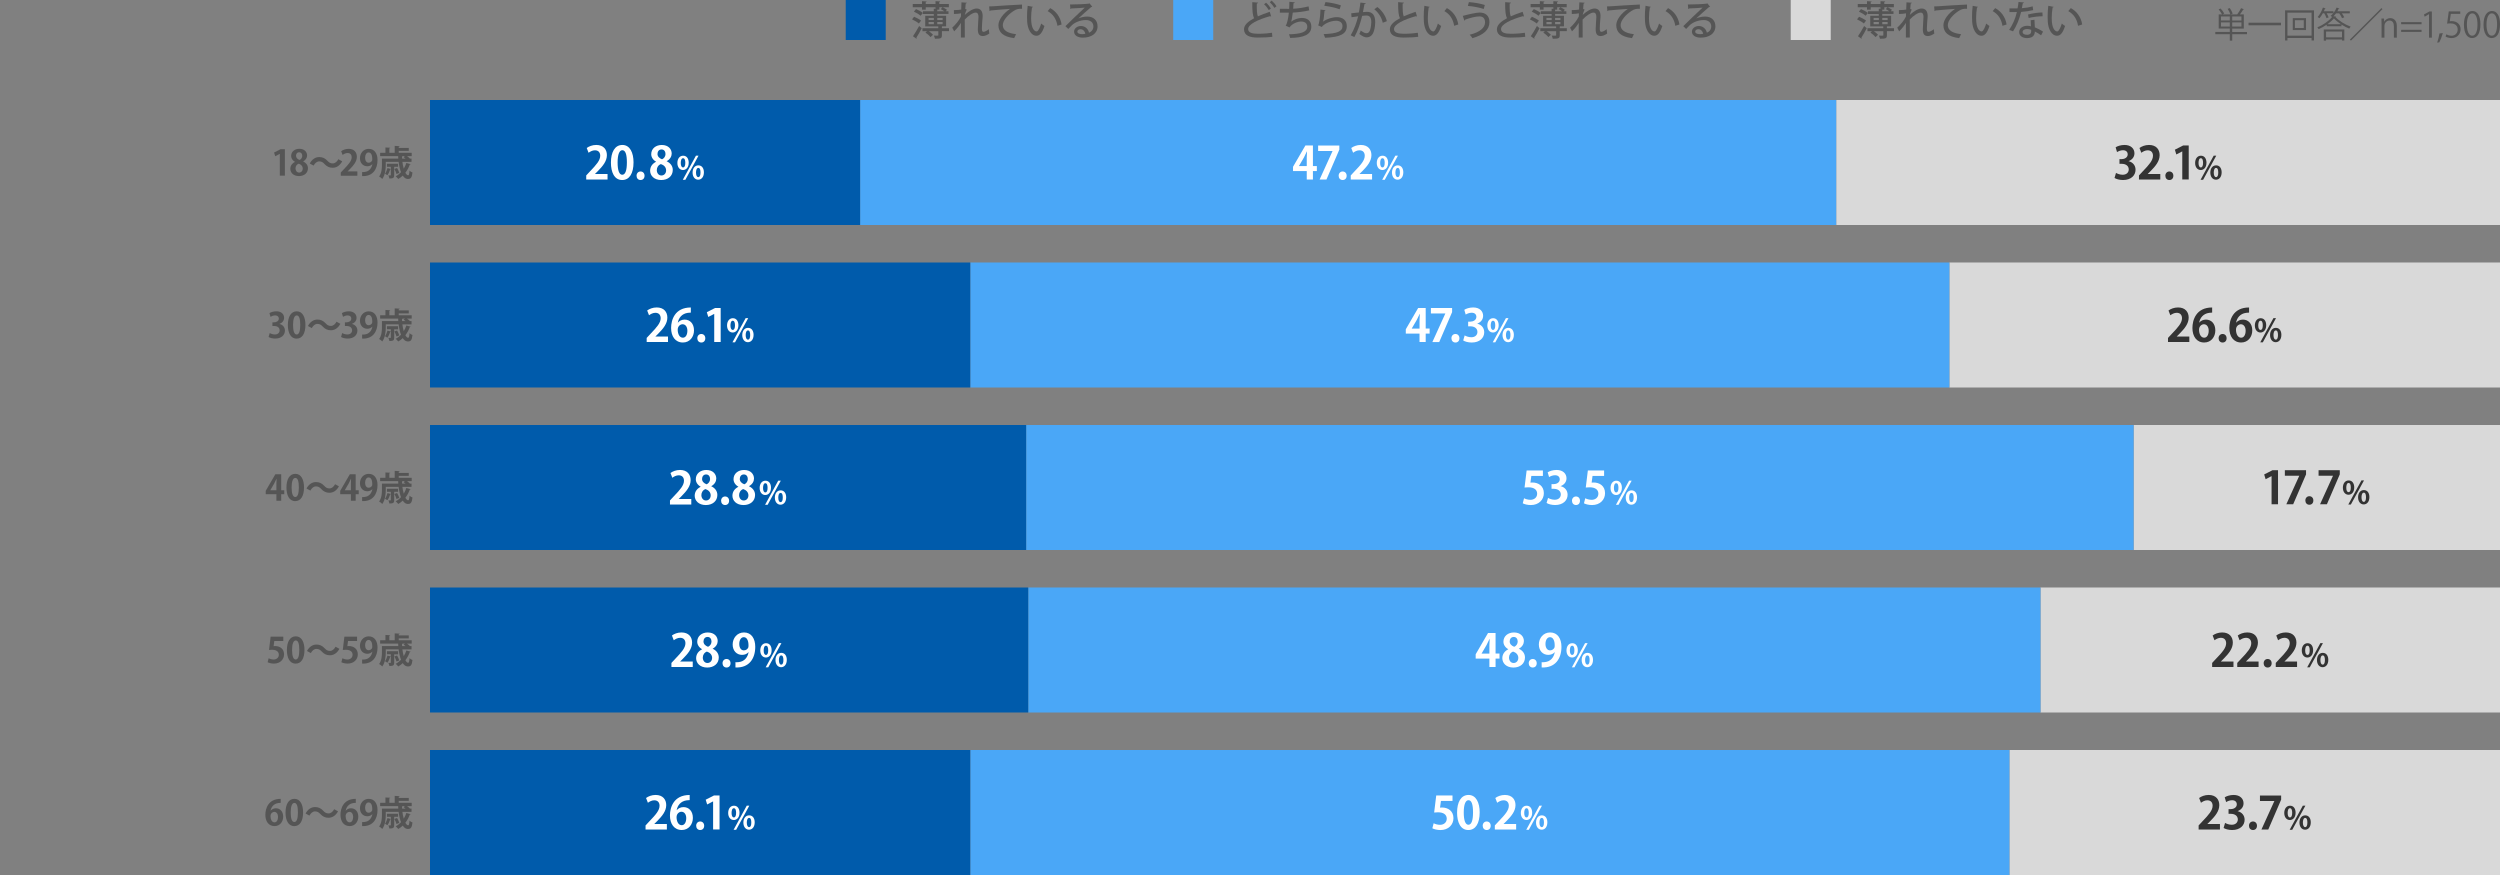
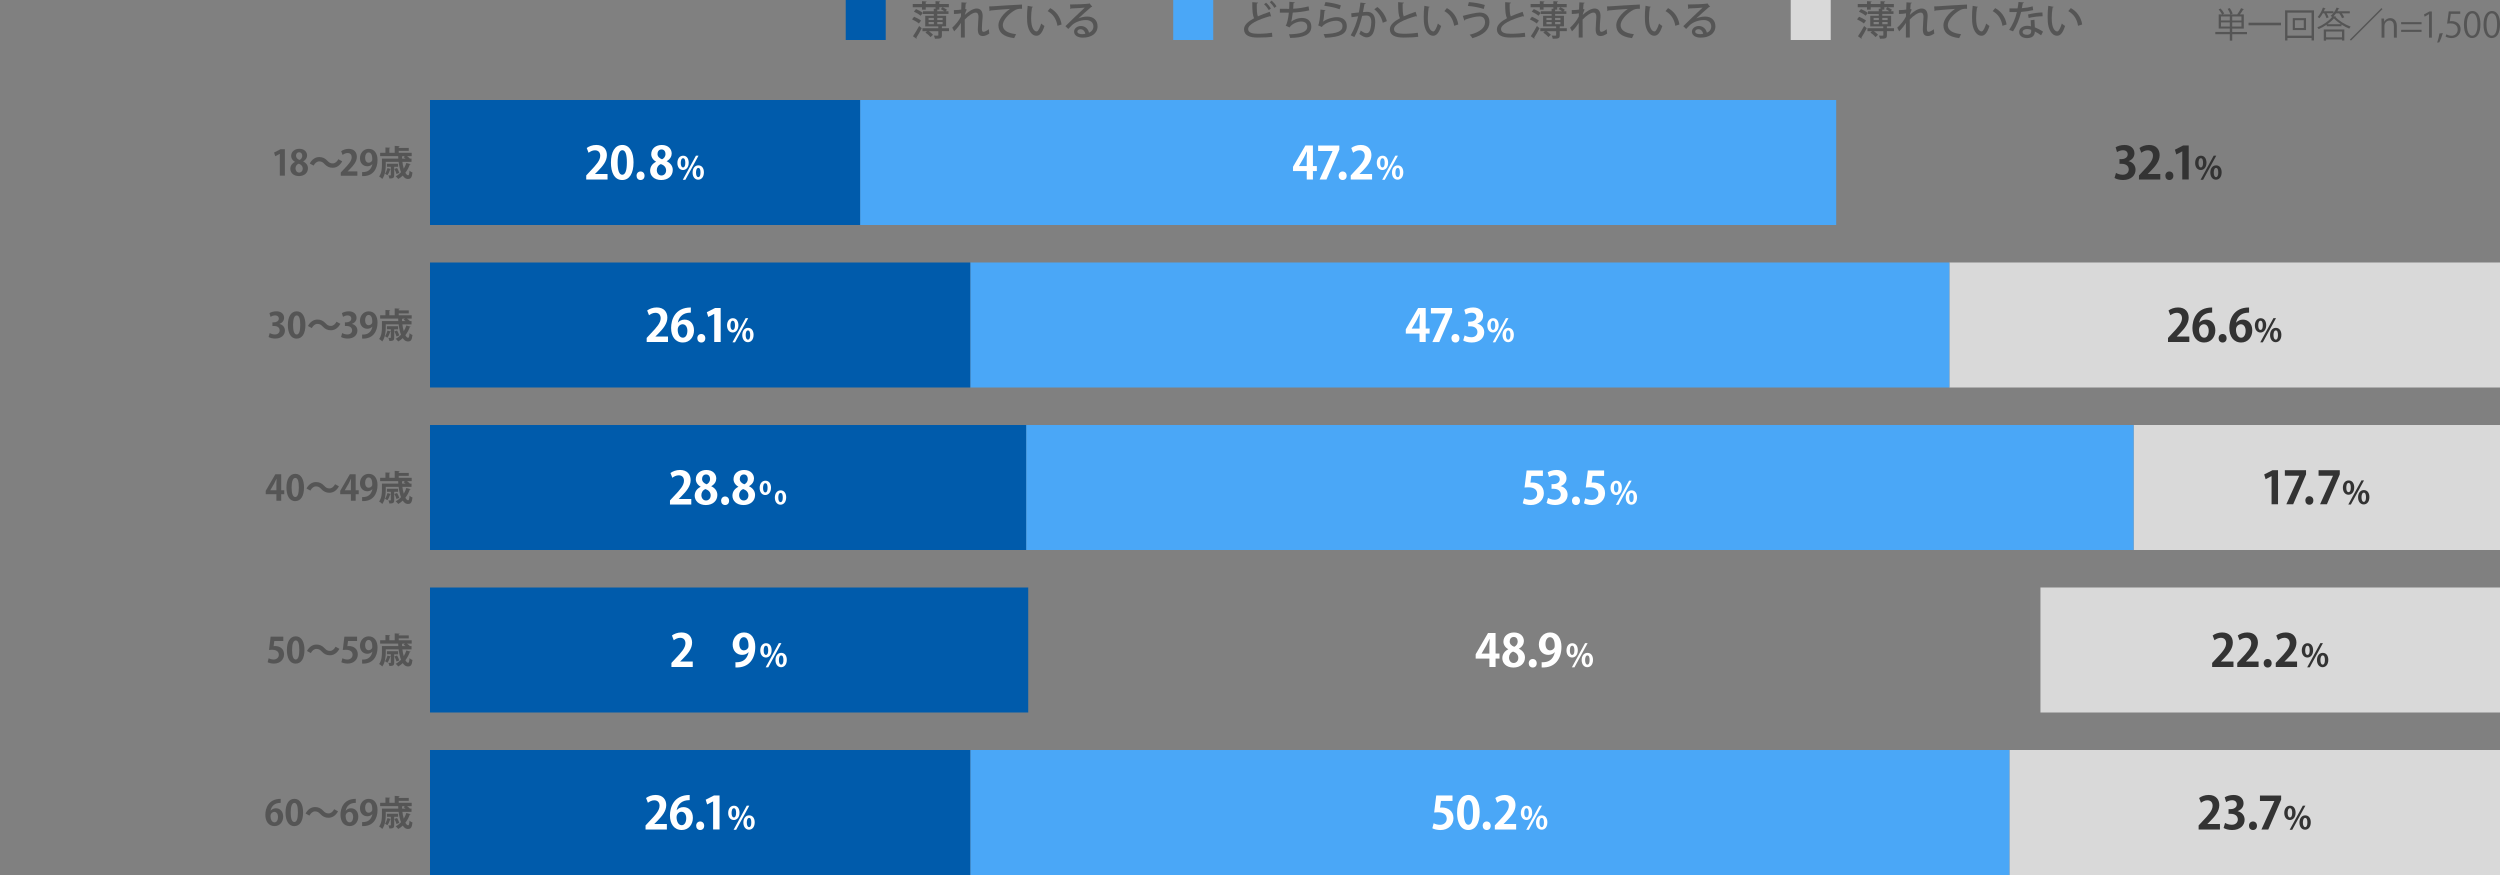
<svg xmlns="http://www.w3.org/2000/svg" id="x" viewBox="0 0 1000 350">
  <rect x="0" y="0" width="1000" height="350" fill="#808080" stroke="none" />
  <defs>
    <style>.ai{fill:#555;}.aj{fill:#fff;}.ak{fill:#333;}.al{fill:#005bab;}.am{fill:#4aa7f7;}.an{fill:#d9d9d9;}</style>
  </defs>
  <g>
    <g>
-       <rect class="an" x="734.48" y="40" width="265.52" height="50" />
      <rect class="am" x="344.05" y="40" width="390.43" height="50" />
      <rect class="al" x="172" y="40" width="172.05" height="50" />
      <g>
        <path class="aj" d="M243.01,71.81h-8.52v-1.64l1.51-1.62c2.57-2.67,4.09-4.41,4.09-6.25,0-1.19-.63-2.18-2.12-2.18-.99,0-1.91,.52-2.54,.99l-.74-1.91c.85-.65,2.25-1.22,3.82-1.22,2.92,0,4.25,1.85,4.25,4.07,0,2.41-1.64,4.39-3.62,6.39l-1.13,1.12v.04h5.01v2.21Z" />
        <path class="aj" d="M244.37,65.04c0-4.14,1.53-7.06,4.59-7.06s4.45,3.17,4.45,6.95c0,4.5-1.67,7.08-4.54,7.08-3.17,0-4.5-3.17-4.5-6.97Zm4.54,4.86c1.22,0,1.84-1.73,1.84-4.92s-.56-4.9-1.82-4.9c-1.15,0-1.89,1.66-1.89,4.9s.67,4.92,1.85,4.92h.02Z" />
        <path class="aj" d="M254.62,70.3c0-.99,.68-1.71,1.6-1.71s1.6,.68,1.6,1.71-.63,1.71-1.6,1.71-1.6-.74-1.6-1.71Z" />
        <path class="aj" d="M262.42,64.67c-1.26-.7-1.93-1.84-1.93-2.99,0-2.25,1.85-3.69,4.21-3.69,2.7,0,3.98,1.71,3.98,3.42,0,1.1-.61,2.3-2,3.06v.04c1.33,.61,2.43,1.78,2.43,3.47,0,2.43-1.91,4.03-4.61,4.03-2.9,0-4.45-1.78-4.45-3.73,0-1.67,.99-2.88,2.36-3.56v-.05Zm4.03,3.53c0-1.33-.9-2.18-2.09-2.57-1.03,.38-1.64,1.33-1.64,2.41,0,1.15,.7,2.16,1.85,2.16s1.87-.94,1.87-2Zm-3.46-6.64c0,1.04,.76,1.76,1.82,2.16,.76-.31,1.39-1.15,1.39-2.07s-.45-1.87-1.58-1.87-1.62,.92-1.62,1.78Z" />
        <path class="aj" d="M275.49,65.07c0,1.95-1.1,2.94-2.28,2.94-1.32,0-2.26-1.13-2.26-2.82s.91-2.91,2.31-2.91c1.51,0,2.23,1.29,2.23,2.8Zm-3.18,.14c0,1.03,.3,1.76,.92,1.76s.89-.73,.89-1.84c0-1.02-.23-1.84-.89-1.84-.78,0-.92,1.17-.92,1.92Zm1.83,6.72h-1.03l5.27-9.67h1.03l-5.27,9.67Zm7.42-3c0,1.97-1.08,2.95-2.27,2.95-1.32,0-2.26-1.15-2.26-2.84s.91-2.9,2.31-2.9c1.51,0,2.22,1.29,2.22,2.79Zm-3.16,.08c0,1.08,.3,1.84,.92,1.84s.88-.74,.88-1.84c0-1.02-.21-1.84-.88-1.84s-.92,.96-.92,1.84Z" />
      </g>
      <g>
        <path class="aj" d="M525.17,71.81h-2.47v-3.37h-5.49v-1.73l4.95-8.52h3.01v8.23h1.57v2.02h-1.57v3.37Zm-5.58-5.38h3.11v-3.38c0-.79,.05-1.66,.11-2.47h-.07c-.41,.86-.74,1.62-1.15,2.39l-2,3.42v.04Z" />
        <path class="aj" d="M527.25,58.2h8.48v1.66l-5.15,11.96h-2.74l5.17-11.38v-.04h-5.76v-2.2Z" />
        <path class="aj" d="M535.46,70.3c0-.99,.68-1.71,1.6-1.71s1.6,.68,1.6,1.71-.63,1.71-1.6,1.71-1.6-.74-1.6-1.71Z" />
        <path class="aj" d="M548.82,71.81h-8.52v-1.64l1.51-1.62c2.58-2.67,4.09-4.41,4.09-6.25,0-1.19-.63-2.18-2.12-2.18-.99,0-1.91,.52-2.54,.99l-.74-1.91c.85-.65,2.25-1.22,3.82-1.22,2.92,0,4.25,1.85,4.25,4.07,0,2.41-1.64,4.39-3.62,6.39l-1.13,1.12v.04h5.01v2.21Z" />
        <path class="aj" d="M555.25,65.07c0,1.95-1.1,2.94-2.28,2.94-1.32,0-2.26-1.13-2.26-2.82s.91-2.91,2.31-2.91c1.51,0,2.23,1.29,2.23,2.8Zm-3.18,.14c0,1.03,.3,1.76,.92,1.76s.89-.73,.89-1.84c0-1.02-.23-1.84-.89-1.84-.78,0-.92,1.17-.92,1.92Zm1.83,6.72h-1.03l5.27-9.67h1.03l-5.27,9.67Zm7.42-3c0,1.97-1.08,2.95-2.27,2.95-1.32,0-2.26-1.15-2.26-2.84s.91-2.9,2.31-2.9c1.51,0,2.22,1.29,2.22,2.79Zm-3.16,.08c0,1.08,.3,1.84,.92,1.84s.88-.74,.88-1.84c0-1.02-.21-1.84-.88-1.84s-.92,.96-.92,1.84Z" />
      </g>
      <g>
        <path class="ak" d="M851.45,64.48c1.51,.34,2.77,1.57,2.77,3.42,0,2.27-1.82,4.11-4.99,4.11-1.44,0-2.74-.38-3.42-.83l.59-2.02c.5,.32,1.6,.74,2.65,.74,1.64,0,2.45-1.01,2.45-2.12,0-1.53-1.33-2.25-2.79-2.25h-.92v-1.87h.86c1.06,0,2.43-.59,2.43-1.91,0-.96-.63-1.66-1.89-1.66-.94,0-1.85,.41-2.38,.74l-.56-1.91c.7-.47,2.09-.94,3.55-.94,2.61,0,3.98,1.53,3.98,3.33,0,1.4-.85,2.58-2.34,3.13v.04Z" />
        <path class="ak" d="M864.11,71.81h-8.52v-1.64l1.51-1.62c2.57-2.67,4.09-4.41,4.09-6.25,0-1.19-.63-2.18-2.12-2.18-.99,0-1.91,.52-2.54,.99l-.74-1.91c.85-.65,2.25-1.22,3.82-1.22,2.92,0,4.25,1.85,4.25,4.07,0,2.41-1.64,4.39-3.62,6.39l-1.13,1.12v.04h5.01v2.21Z" />
        <path class="ak" d="M866.14,70.3c0-.99,.68-1.71,1.6-1.71s1.6,.68,1.6,1.71-.63,1.71-1.6,1.71-1.6-.74-1.6-1.71Z" />
        <path class="ak" d="M872.91,71.81v-11.24h-.04l-2.34,1.22-.58-1.91,3.31-1.69h2.23v13.61h-2.59Z" />
        <path class="ak" d="M882.59,65.07c0,1.95-1.1,2.94-2.28,2.94-1.32,0-2.26-1.13-2.26-2.82s.91-2.91,2.31-2.91c1.51,0,2.23,1.29,2.23,2.8Zm-3.18,.14c0,1.03,.3,1.76,.92,1.76s.89-.73,.89-1.84c0-1.02-.23-1.84-.89-1.84-.78,0-.92,1.17-.92,1.92Zm1.83,6.72h-1.03l5.27-9.67h1.03l-5.27,9.67Zm7.42-3c0,1.97-1.08,2.95-2.27,2.95-1.32,0-2.26-1.15-2.26-2.84s.91-2.9,2.31-2.9c1.51,0,2.22,1.29,2.22,2.79Zm-3.16,.08c0,1.08,.3,1.84,.92,1.84s.88-.74,.88-1.84c0-1.02-.21-1.84-.88-1.84s-.92,.96-.92,1.84Z" />
      </g>
    </g>
    <g>
      <rect class="an" x="779.75" y="105" width="220.25" height="50" />
      <rect class="am" x="388.11" y="105" width="391.64" height="50" />
      <rect class="al" x="172" y="105" width="216.11" height="50" />
      <g>
        <path class="aj" d="M267.19,136.81h-8.52v-1.64l1.51-1.62c2.57-2.67,4.09-4.41,4.09-6.25,0-1.19-.63-2.18-2.12-2.18-.99,0-1.91,.52-2.54,.99l-.74-1.91c.85-.65,2.25-1.22,3.82-1.22,2.92,0,4.25,1.85,4.25,4.07,0,2.41-1.64,4.39-3.62,6.39l-1.13,1.12v.04h5.01v2.21Z" />
        <path class="aj" d="M271.17,129.05c.59-.72,1.53-1.21,2.7-1.21,2.11,0,3.73,1.6,3.73,4.32,0,2.58-1.67,4.84-4.43,4.84-3.08,0-4.73-2.47-4.73-5.8,0-3.12,1.4-8.21,7.89-8.21v2.05c-.34,0-.72,.04-1.17,.09-2.5,.34-3.69,2.11-4.03,3.91h.05Zm3.78,3.24c0-1.42-.68-2.59-1.93-2.59-.79,0-1.94,.68-1.94,2.21,.04,1.76,.76,3.17,2.07,3.17,1.17,0,1.8-1.26,1.8-2.79Z" />
        <path class="aj" d="M278.92,135.3c0-.99,.68-1.71,1.6-1.71s1.6,.68,1.6,1.71-.63,1.71-1.6,1.71-1.6-.74-1.6-1.71Z" />
        <path class="aj" d="M285.69,136.81v-11.24h-.04l-2.34,1.22-.58-1.91,3.31-1.69h2.23v13.61h-2.59Z" />
        <path class="aj" d="M295.36,130.07c0,1.95-1.1,2.94-2.28,2.94-1.32,0-2.26-1.13-2.26-2.82s.91-2.91,2.31-2.91c1.51,0,2.23,1.29,2.23,2.8Zm-3.18,.14c0,1.03,.3,1.76,.92,1.76s.89-.73,.89-1.84c0-1.02-.23-1.84-.89-1.84-.78,0-.92,1.17-.92,1.92Zm1.83,6.72h-1.03l5.27-9.67h1.03l-5.27,9.67Zm7.42-3c0,1.97-1.08,2.95-2.27,2.95-1.32,0-2.26-1.15-2.26-2.84s.91-2.9,2.31-2.9c1.51,0,2.22,1.29,2.22,2.79Zm-3.16,.08c0,1.08,.3,1.84,.92,1.84s.88-.74,.88-1.84c0-1.02-.21-1.84-.88-1.84s-.92,.96-.92,1.84Z" />
      </g>
      <g>
        <path class="aj" d="M570.28,136.81h-2.47v-3.37h-5.49v-1.73l4.95-8.52h3.01v8.23h1.57v2.02h-1.57v3.37Zm-5.58-5.38h3.12v-3.38c0-.79,.05-1.66,.11-2.47h-.07c-.41,.86-.74,1.62-1.15,2.39l-2,3.42v.04Z" />
        <path class="aj" d="M572.36,123.2h8.48v1.66l-5.15,11.96h-2.74l5.17-11.38v-.04h-5.76v-2.2Z" />
        <path class="aj" d="M580.57,135.3c0-.99,.68-1.71,1.6-1.71s1.6,.68,1.6,1.71-.63,1.71-1.6,1.71-1.6-.74-1.6-1.71Z" />
        <path class="aj" d="M590.92,129.48c1.51,.34,2.77,1.57,2.77,3.42,0,2.27-1.82,4.11-4.99,4.11-1.44,0-2.74-.38-3.42-.83l.59-2.02c.5,.32,1.6,.74,2.65,.74,1.64,0,2.45-1.01,2.45-2.12,0-1.53-1.33-2.25-2.79-2.25h-.92v-1.87h.86c1.06,0,2.43-.59,2.43-1.91,0-.96-.63-1.66-1.89-1.66-.94,0-1.85,.41-2.38,.74l-.56-1.91c.7-.47,2.09-.94,3.55-.94,2.61,0,3.98,1.53,3.98,3.33,0,1.4-.85,2.58-2.34,3.13v.04Z" />
        <path class="aj" d="M599.47,130.07c0,1.95-1.1,2.94-2.28,2.94-1.32,0-2.26-1.13-2.26-2.82s.91-2.91,2.31-2.91c1.51,0,2.23,1.29,2.23,2.8Zm-3.18,.14c0,1.03,.3,1.76,.92,1.76s.89-.73,.89-1.84c0-1.02-.23-1.84-.89-1.84-.78,0-.92,1.17-.92,1.92Zm1.83,6.72h-1.03l5.27-9.67h1.03l-5.27,9.67Zm7.42-3c0,1.97-1.08,2.95-2.27,2.95-1.32,0-2.26-1.15-2.26-2.84s.91-2.9,2.31-2.9c1.51,0,2.22,1.29,2.22,2.79Zm-3.16,.08c0,1.08,.3,1.84,.92,1.84s.88-.74,.88-1.84c0-1.02-.21-1.84-.88-1.84s-.92,.96-.92,1.84Z" />
      </g>
      <g>
        <path class="ak" d="M875.72,136.81h-8.52v-1.64l1.51-1.62c2.57-2.67,4.09-4.41,4.09-6.25,0-1.19-.63-2.18-2.12-2.18-.99,0-1.91,.52-2.54,.99l-.74-1.91c.85-.65,2.25-1.22,3.82-1.22,2.92,0,4.25,1.85,4.25,4.07,0,2.41-1.64,4.39-3.62,6.39l-1.13,1.12v.04h5.01v2.21Z" />
        <path class="ak" d="M879.7,129.05c.59-.72,1.53-1.21,2.7-1.21,2.11,0,3.73,1.6,3.73,4.32,0,2.58-1.67,4.84-4.43,4.84-3.08,0-4.73-2.47-4.73-5.8,0-3.12,1.4-8.21,7.89-8.21v2.05c-.34,0-.72,.04-1.17,.09-2.5,.34-3.69,2.11-4.03,3.91h.05Zm3.78,3.24c0-1.42-.68-2.59-1.93-2.59-.79,0-1.94,.68-1.94,2.21,.04,1.76,.76,3.17,2.07,3.17,1.17,0,1.8-1.26,1.8-2.79Z" />
        <path class="ak" d="M887.44,135.3c0-.99,.68-1.71,1.6-1.71s1.6,.68,1.6,1.71-.63,1.71-1.6,1.71-1.6-.74-1.6-1.71Z" />
        <path class="ak" d="M894.48,129.05c.59-.72,1.53-1.21,2.7-1.21,2.11,0,3.73,1.6,3.73,4.32,0,2.58-1.67,4.84-4.43,4.84-3.08,0-4.74-2.47-4.74-5.8,0-3.12,1.4-8.21,7.89-8.21v2.05c-.34,0-.72,.04-1.17,.09-2.5,.34-3.69,2.11-4.03,3.91h.05Zm3.78,3.24c0-1.42-.69-2.59-1.93-2.59-.79,0-1.94,.68-1.94,2.21,.04,1.76,.76,3.17,2.07,3.17,1.17,0,1.8-1.26,1.8-2.79Z" />
        <path class="ak" d="M906.48,130.07c0,1.95-1.1,2.94-2.28,2.94-1.32,0-2.26-1.13-2.26-2.82s.91-2.91,2.31-2.91c1.51,0,2.23,1.29,2.23,2.8Zm-3.18,.14c0,1.03,.3,1.76,.92,1.76s.89-.73,.89-1.84c0-1.02-.23-1.84-.89-1.84-.78,0-.92,1.17-.92,1.92Zm1.83,6.72h-1.03l5.27-9.67h1.03l-5.27,9.67Zm7.42-3c0,1.97-1.08,2.95-2.27,2.95-1.32,0-2.26-1.15-2.26-2.84s.91-2.9,2.31-2.9c1.51,0,2.22,1.29,2.22,2.79Zm-3.16,.08c0,1.08,.3,1.84,.92,1.84s.88-.74,.88-1.84c0-1.02-.21-1.84-.88-1.84s-.92,.96-.92,1.84Z" />
      </g>
    </g>
    <g>
      <rect class="an" x="853.44" y="170" width="146.56" height="50" />
      <rect class="am" x="410.46" y="170" width="442.98" height="50" />
      <rect class="al" x="172" y="170" width="238.46" height="50" />
      <g>
        <path class="aj" d="M276.51,201.81h-8.52v-1.64l1.51-1.62c2.57-2.67,4.09-4.41,4.09-6.25,0-1.19-.63-2.18-2.12-2.18-.99,0-1.91,.52-2.54,.99l-.74-1.91c.85-.65,2.25-1.22,3.82-1.22,2.92,0,4.25,1.85,4.25,4.07,0,2.41-1.64,4.39-3.62,6.39l-1.13,1.12v.04h5.01v2.21Z" />
        <path class="aj" d="M280.25,194.67c-1.26-.7-1.93-1.84-1.93-2.99,0-2.25,1.85-3.69,4.21-3.69,2.7,0,3.98,1.71,3.98,3.42,0,1.1-.61,2.3-2,3.06v.04c1.33,.61,2.43,1.78,2.43,3.48,0,2.43-1.91,4.03-4.61,4.03-2.9,0-4.45-1.78-4.45-3.73,0-1.67,.99-2.88,2.36-3.56v-.05Zm4.03,3.53c0-1.33-.9-2.18-2.09-2.57-1.03,.38-1.64,1.33-1.64,2.41,0,1.15,.7,2.16,1.85,2.16s1.87-.94,1.87-2Zm-3.46-6.64c0,1.04,.76,1.76,1.82,2.16,.76-.31,1.39-1.15,1.39-2.07s-.45-1.87-1.58-1.87-1.62,.92-1.62,1.78Z" />
        <path class="aj" d="M288.44,200.3c0-.99,.68-1.71,1.6-1.71s1.6,.68,1.6,1.71-.63,1.71-1.6,1.71-1.6-.74-1.6-1.71Z" />
        <path class="aj" d="M295.34,194.67c-1.26-.7-1.93-1.84-1.93-2.99,0-2.25,1.85-3.69,4.21-3.69,2.7,0,3.98,1.71,3.98,3.42,0,1.1-.61,2.3-2,3.06v.04c1.33,.61,2.43,1.78,2.43,3.48,0,2.43-1.91,4.03-4.61,4.03-2.9,0-4.45-1.78-4.45-3.73,0-1.67,.99-2.88,2.36-3.56v-.05Zm4.03,3.53c0-1.33-.9-2.18-2.09-2.57-1.03,.38-1.64,1.33-1.64,2.41,0,1.15,.7,2.16,1.85,2.16s1.87-.94,1.87-2Zm-3.46-6.64c0,1.04,.76,1.76,1.82,2.16,.76-.31,1.39-1.15,1.39-2.07s-.45-1.87-1.58-1.87-1.62,.92-1.62,1.78Z" />
-         <path class="aj" d="M308.4,195.07c0,1.95-1.1,2.94-2.28,2.94-1.32,0-2.26-1.13-2.26-2.82s.91-2.91,2.31-2.91c1.51,0,2.23,1.29,2.23,2.8Zm-3.18,.14c0,1.03,.3,1.76,.92,1.76s.89-.73,.89-1.84c0-1.02-.23-1.84-.89-1.84-.78,0-.92,1.17-.92,1.92Zm1.83,6.72h-1.03l5.27-9.67h1.03l-5.27,9.67Zm7.42-3c0,1.97-1.08,2.95-2.27,2.95-1.32,0-2.26-1.15-2.26-2.84s.91-2.9,2.31-2.9c1.51,0,2.22,1.29,2.22,2.79Zm-3.16,.08c0,1.08,.3,1.84,.92,1.84s.88-.74,.88-1.84c0-1.02-.21-1.84-.88-1.84s-.92,.96-.92,1.84Z" />
+         <path class="aj" d="M308.4,195.07c0,1.95-1.1,2.94-2.28,2.94-1.32,0-2.26-1.13-2.26-2.82s.91-2.91,2.31-2.91c1.51,0,2.23,1.29,2.23,2.8Zm-3.18,.14c0,1.03,.3,1.76,.92,1.76s.89-.73,.89-1.84c0-1.02-.23-1.84-.89-1.84-.78,0-.92,1.17-.92,1.92Zm1.83,6.72h-1.03l5.27-9.67l-5.27,9.67Zm7.42-3c0,1.97-1.08,2.95-2.27,2.95-1.32,0-2.26-1.15-2.26-2.84s.91-2.9,2.31-2.9c1.51,0,2.22,1.29,2.22,2.79Zm-3.16,.08c0,1.08,.3,1.84,.92,1.84s.88-.74,.88-1.84c0-1.02-.21-1.84-.88-1.84s-.92,.96-.92,1.84Z" />
      </g>
      <g>
        <path class="aj" d="M617.16,188.18v2.2h-4.63l-.36,2.67c.25-.04,.47-.05,.76-.05,2.38,0,4.61,1.33,4.61,4.27,0,2.61-2,4.75-5.2,4.75-1.35,0-2.58-.34-3.24-.7l.52-2.02c.54,.29,1.53,.63,2.57,.63,1.39,0,2.67-.88,2.67-2.45s-1.21-2.56-3.51-2.56c-.61,0-1.08,.04-1.53,.09l.83-6.82h6.52Z" />
        <path class="aj" d="M624.27,194.48c1.51,.34,2.77,1.57,2.77,3.42,0,2.27-1.82,4.11-4.99,4.11-1.44,0-2.74-.38-3.42-.83l.59-2.02c.5,.32,1.6,.74,2.65,.74,1.64,0,2.45-1.01,2.45-2.12,0-1.53-1.33-2.25-2.79-2.25h-.92v-1.87h.86c1.06,0,2.43-.59,2.43-1.91,0-.95-.63-1.66-1.89-1.66-.94,0-1.86,.41-2.38,.74l-.56-1.91c.7-.47,2.09-.94,3.55-.94,2.61,0,3.98,1.53,3.98,3.33,0,1.4-.85,2.57-2.34,3.13v.04Z" />
        <path class="aj" d="M628.79,200.3c0-.99,.68-1.71,1.6-1.71s1.6,.68,1.6,1.71-.63,1.71-1.6,1.71-1.6-.74-1.6-1.71Z" />
        <path class="aj" d="M641.64,188.18v2.2h-4.63l-.36,2.67c.25-.04,.47-.05,.76-.05,2.38,0,4.61,1.33,4.61,4.27,0,2.61-2,4.75-5.2,4.75-1.35,0-2.57-.34-3.24-.7l.52-2.02c.54,.29,1.53,.63,2.58,.63,1.39,0,2.67-.88,2.67-2.45s-1.21-2.56-3.51-2.56c-.61,0-1.08,.04-1.53,.09l.83-6.82h6.52Z" />
        <path class="aj" d="M648.75,195.07c0,1.95-1.1,2.94-2.28,2.94-1.32,0-2.26-1.13-2.26-2.82s.91-2.91,2.31-2.91c1.51,0,2.23,1.29,2.23,2.8Zm-3.18,.14c0,1.03,.3,1.76,.92,1.76s.89-.73,.89-1.84c0-1.02-.23-1.84-.89-1.84-.78,0-.92,1.17-.92,1.92Zm1.83,6.72h-1.03l5.27-9.67h1.03l-5.27,9.67Zm7.42-3c0,1.97-1.08,2.95-2.27,2.95-1.32,0-2.26-1.15-2.26-2.84s.91-2.9,2.31-2.9c1.51,0,2.22,1.29,2.22,2.79Zm-3.16,.08c0,1.08,.3,1.84,.92,1.84s.88-.74,.88-1.84c0-1.02-.21-1.84-.88-1.84s-.92,.96-.92,1.84Z" />
      </g>
      <g>
        <path class="ak" d="M908.63,201.71v-11.24h-.04l-2.34,1.22-.58-1.91,3.31-1.69h2.23v13.61h-2.59Z" />
        <path class="ak" d="M913.94,188.09h8.48v1.66l-5.15,11.96h-2.74l5.17-11.38v-.04h-5.76v-2.2Z" />
        <path class="ak" d="M922.14,200.19c0-.99,.68-1.71,1.6-1.71s1.6,.68,1.6,1.71-.63,1.71-1.6,1.71-1.6-.74-1.6-1.71Z" />
        <path class="ak" d="M927.43,188.09h8.48v1.66l-5.15,11.96h-2.74l5.17-11.38v-.04h-5.76v-2.2Z" />
        <path class="ak" d="M941.69,194.96c0,1.95-1.1,2.94-2.28,2.94-1.32,0-2.26-1.13-2.26-2.82s.91-2.91,2.31-2.91c1.51,0,2.23,1.29,2.23,2.8Zm-3.18,.14c0,1.03,.3,1.76,.92,1.76s.89-.73,.89-1.84c0-1.02-.23-1.84-.89-1.84-.78,0-.92,1.17-.92,1.92Zm1.83,6.72h-1.03l5.27-9.67h1.03l-5.27,9.67Zm7.42-3c0,1.97-1.08,2.95-2.27,2.95-1.32,0-2.26-1.15-2.26-2.84s.91-2.9,2.31-2.9c1.51,0,2.22,1.29,2.22,2.79Zm-3.16,.08c0,1.08,.3,1.84,.92,1.84s.88-.74,.88-1.84c0-1.02-.21-1.84-.88-1.84s-.92,.96-.92,1.84Z" />
      </g>
    </g>
    <g>
      <rect class="an" x="816.18" y="235" width="183.82" height="50" />
-       <rect class="am" x="411.29" y="235" width="404.89" height="50" />
      <rect class="al" x="172" y="235" width="239.29" height="50" />
      <g>
        <path class="aj" d="M277.09,266.81h-8.52v-1.64l1.51-1.62c2.57-2.67,4.09-4.41,4.09-6.25,0-1.19-.63-2.18-2.12-2.18-.99,0-1.91,.52-2.54,.99l-.74-1.91c.85-.65,2.25-1.22,3.82-1.22,2.92,0,4.25,1.85,4.25,4.07,0,2.41-1.64,4.39-3.62,6.39l-1.13,1.12v.04h5.01v2.21Z" />
-         <path class="aj" d="M280.82,259.67c-1.26-.7-1.93-1.84-1.93-2.99,0-2.25,1.85-3.69,4.21-3.69,2.7,0,3.98,1.71,3.98,3.42,0,1.1-.61,2.3-2,3.06v.04c1.33,.61,2.43,1.78,2.43,3.48,0,2.43-1.91,4.03-4.61,4.03-2.9,0-4.45-1.78-4.45-3.73,0-1.67,.99-2.88,2.36-3.56v-.05Zm4.03,3.53c0-1.33-.9-2.18-2.09-2.57-1.03,.38-1.64,1.33-1.64,2.41,0,1.15,.7,2.16,1.85,2.16s1.87-.94,1.87-2Zm-3.46-6.64c0,1.04,.76,1.76,1.82,2.16,.76-.31,1.39-1.15,1.39-2.07s-.45-1.87-1.58-1.87-1.62,.92-1.62,1.78Z" />
-         <path class="aj" d="M289.01,265.3c0-.99,.68-1.71,1.6-1.71s1.6,.68,1.6,1.71-.63,1.71-1.6,1.71-1.6-.74-1.6-1.71Z" />
        <path class="aj" d="M299.38,260.89c-.58,.65-1.42,1.06-2.56,1.06-2.11,0-3.76-1.6-3.76-4.14s1.76-4.83,4.54-4.83c2.97,0,4.5,2.48,4.5,5.74,0,4.72-2.45,8.52-7.92,8.26v-2.09c.41,.04,.68,0,1.31-.05,2.25-.23,3.55-1.87,3.94-3.94l-.05-.02Zm-3.67-3.31c0,1.6,.76,2.57,1.84,2.57,.81,0,1.42-.5,1.71-1.03,.11-.2,.14-.47,.14-.99,0-1.82-.61-3.26-1.89-3.26-1.08,0-1.8,1.15-1.8,2.7Z" />
        <path class="aj" d="M308.65,260.07c0,1.95-1.1,2.94-2.28,2.94-1.32,0-2.26-1.13-2.26-2.82s.91-2.91,2.31-2.91c1.51,0,2.23,1.29,2.23,2.8Zm-3.18,.14c0,1.03,.3,1.76,.92,1.76s.89-.73,.89-1.84c0-1.02-.23-1.84-.89-1.84-.78,0-.92,1.17-.92,1.92Zm1.83,6.72h-1.03l5.27-9.67h1.03l-5.27,9.67Zm7.42-3c0,1.97-1.08,2.95-2.27,2.95-1.32,0-2.26-1.15-2.26-2.84s.91-2.9,2.31-2.9c1.51,0,2.22,1.29,2.22,2.79Zm-3.16,.08c0,1.08,.3,1.84,.92,1.84s.88-.74,.88-1.84c0-1.02-.21-1.84-.88-1.84s-.92,.96-.92,1.84Z" />
      </g>
      <g>
        <path class="aj" d="M598.23,266.81h-2.47v-3.37h-5.49v-1.73l4.95-8.52h3.01v8.23h1.57v2.02h-1.57v3.37Zm-5.58-5.38h3.11v-3.38c0-.79,.05-1.66,.11-2.47h-.07c-.41,.86-.74,1.62-1.15,2.39l-2,3.42v.04Z" />
        <path class="aj" d="M603.3,259.67c-1.26-.7-1.93-1.84-1.93-2.99,0-2.25,1.85-3.69,4.21-3.69,2.7,0,3.98,1.71,3.98,3.42,0,1.1-.61,2.3-2,3.06v.04c1.33,.61,2.43,1.78,2.43,3.48,0,2.43-1.91,4.03-4.61,4.03-2.9,0-4.45-1.78-4.45-3.73,0-1.67,.99-2.88,2.36-3.56v-.05Zm4.03,3.53c0-1.33-.9-2.18-2.09-2.57-1.03,.38-1.64,1.33-1.64,2.41,0,1.15,.7,2.16,1.85,2.16s1.87-.94,1.87-2Zm-3.46-6.64c0,1.04,.76,1.76,1.82,2.16,.76-.31,1.39-1.15,1.39-2.07s-.45-1.87-1.58-1.87-1.62,.92-1.62,1.78Z" />
        <path class="aj" d="M611.49,265.3c0-.99,.68-1.71,1.6-1.71s1.6,.68,1.6,1.71-.63,1.71-1.6,1.71-1.6-.74-1.6-1.71Z" />
        <path class="aj" d="M621.86,260.89c-.58,.65-1.42,1.06-2.56,1.06-2.11,0-3.76-1.6-3.76-4.14s1.76-4.83,4.54-4.83c2.97,0,4.5,2.48,4.5,5.74,0,4.72-2.45,8.52-7.92,8.26v-2.09c.41,.04,.68,0,1.31-.05,2.25-.23,3.55-1.87,3.94-3.94l-.05-.02Zm-3.67-3.31c0,1.6,.76,2.57,1.84,2.57,.81,0,1.42-.5,1.71-1.03,.11-.2,.14-.47,.14-.99,0-1.82-.61-3.26-1.89-3.26-1.08,0-1.8,1.15-1.8,2.7Z" />
        <path class="aj" d="M631.13,260.07c0,1.95-1.1,2.94-2.28,2.94-1.32,0-2.26-1.13-2.26-2.82s.91-2.91,2.31-2.91c1.51,0,2.23,1.29,2.23,2.8Zm-3.18,.14c0,1.03,.3,1.76,.92,1.76s.89-.73,.89-1.84c0-1.02-.23-1.84-.89-1.84-.78,0-.92,1.17-.92,1.92Zm1.83,6.72h-1.03l5.27-9.67h1.03l-5.27,9.67Zm7.42-3c0,1.97-1.08,2.95-2.27,2.95-1.32,0-2.26-1.15-2.26-2.84s.91-2.9,2.31-2.9c1.51,0,2.22,1.29,2.22,2.79Zm-3.16,.08c0,1.08,.3,1.84,.92,1.84s.88-.74,.88-1.84c0-1.02-.21-1.84-.88-1.84s-.92,.96-.92,1.84Z" />
      </g>
      <g>
        <path class="ak" d="M893.38,266.81h-8.52v-1.64l1.51-1.62c2.58-2.67,4.09-4.41,4.09-6.25,0-1.19-.63-2.18-2.12-2.18-.99,0-1.91,.52-2.54,.99l-.74-1.91c.85-.65,2.25-1.22,3.82-1.22,2.92,0,4.25,1.85,4.25,4.07,0,2.41-1.64,4.39-3.62,6.39l-1.13,1.12v.04h5.01v2.21Z" />
        <path class="ak" d="M903.42,266.81h-8.52v-1.64l1.51-1.62c2.57-2.67,4.09-4.41,4.09-6.25,0-1.19-.63-2.18-2.12-2.18-.99,0-1.91,.52-2.54,.99l-.74-1.91c.85-.65,2.25-1.22,3.82-1.22,2.92,0,4.25,1.85,4.25,4.07,0,2.41-1.64,4.39-3.62,6.39l-1.13,1.12v.04h5.01v2.21Z" />
        <path class="ak" d="M905.46,265.3c0-.99,.68-1.71,1.6-1.71s1.6,.68,1.6,1.71-.63,1.71-1.6,1.71-1.6-.74-1.6-1.71Z" />
        <path class="ak" d="M918.82,266.81h-8.52v-1.64l1.51-1.62c2.57-2.67,4.09-4.41,4.09-6.25,0-1.19-.63-2.18-2.12-2.18-.99,0-1.91,.52-2.54,.99l-.74-1.91c.85-.65,2.25-1.22,3.82-1.22,2.92,0,4.25,1.85,4.25,4.07,0,2.41-1.64,4.39-3.62,6.39l-1.13,1.12v.04h5.01v2.21Z" />
        <path class="ak" d="M925.25,260.07c0,1.95-1.1,2.94-2.28,2.94-1.32,0-2.26-1.13-2.26-2.82s.91-2.91,2.31-2.91c1.51,0,2.23,1.29,2.23,2.8Zm-3.18,.14c0,1.03,.3,1.76,.92,1.76s.89-.73,.89-1.84c0-1.02-.23-1.84-.89-1.84-.78,0-.92,1.17-.92,1.92Zm1.83,6.72h-1.03l5.27-9.67h1.03l-5.27,9.67Zm7.42-3c0,1.97-1.08,2.95-2.27,2.95-1.32,0-2.26-1.15-2.26-2.84s.91-2.9,2.31-2.9c1.51,0,2.22,1.29,2.22,2.79Zm-3.16,.08c0,1.08,.3,1.84,.92,1.84s.88-.74,.88-1.84c0-1.02-.21-1.84-.88-1.84s-.92,.96-.92,1.84Z" />
      </g>
    </g>
    <g>
      <rect class="an" x="803.76" y="300" width="196.24" height="50" />
      <rect class="am" x="388.11" y="300" width="415.66" height="50" />
      <rect class="al" x="172" y="300" width="216.11" height="50" />
      <g>
        <path class="aj" d="M266.74,331.81h-8.52v-1.64l1.51-1.62c2.58-2.67,4.09-4.41,4.09-6.25,0-1.19-.63-2.18-2.12-2.18-.99,0-1.91,.52-2.54,.99l-.74-1.91c.85-.65,2.25-1.22,3.82-1.22,2.92,0,4.25,1.85,4.25,4.07,0,2.41-1.64,4.39-3.62,6.39l-1.13,1.12v.04h5.01v2.21Z" />
        <path class="aj" d="M270.72,324.05c.59-.72,1.53-1.21,2.7-1.21,2.11,0,3.73,1.6,3.73,4.32,0,2.57-1.67,4.84-4.43,4.84-3.08,0-4.74-2.47-4.74-5.8,0-3.12,1.4-8.21,7.89-8.21v2.05c-.34,0-.72,.04-1.17,.09-2.5,.34-3.69,2.11-4.03,3.91h.05Zm3.78,3.24c0-1.42-.68-2.59-1.93-2.59-.79,0-1.95,.68-1.95,2.21,.04,1.76,.76,3.17,2.07,3.17,1.17,0,1.8-1.26,1.8-2.79Z" />
        <path class="aj" d="M278.47,330.3c0-.99,.68-1.71,1.6-1.71s1.6,.68,1.6,1.71-.63,1.71-1.6,1.71-1.6-.74-1.6-1.71Z" />
        <path class="aj" d="M285.24,331.81v-11.24h-.04l-2.34,1.22-.58-1.91,3.31-1.69h2.23v13.61h-2.59Z" />
        <path class="aj" d="M295.81,325.07c0,1.95-1.1,2.94-2.28,2.94-1.32,0-2.26-1.13-2.26-2.82s.91-2.91,2.31-2.91c1.51,0,2.23,1.29,2.23,2.8Zm-3.18,.14c0,1.03,.3,1.76,.92,1.76s.89-.73,.89-1.84c0-1.02-.23-1.84-.89-1.84-.78,0-.92,1.17-.92,1.92Zm1.83,6.72h-1.03l5.27-9.67h1.03l-5.27,9.67Zm7.42-3c0,1.97-1.08,2.95-2.27,2.95-1.32,0-2.26-1.15-2.26-2.84s.91-2.9,2.31-2.9c1.51,0,2.22,1.29,2.22,2.79Zm-3.16,.08c0,1.08,.3,1.84,.92,1.84s.88-.74,.88-1.84c0-1.02-.21-1.84-.88-1.84s-.92,.96-.92,1.84Z" />
      </g>
      <g>
        <path class="aj" d="M581,318.18v2.2h-4.63l-.36,2.67c.25-.04,.47-.05,.76-.05,2.38,0,4.61,1.33,4.61,4.27,0,2.61-2,4.75-5.2,4.75-1.35,0-2.58-.34-3.24-.7l.52-2.02c.54,.29,1.53,.63,2.57,.63,1.39,0,2.67-.88,2.67-2.45s-1.21-2.56-3.51-2.56c-.61,0-1.08,.04-1.53,.09l.83-6.82h6.52Z" />
        <path class="aj" d="M582.83,325.04c0-4.14,1.53-7.06,4.59-7.06s4.45,3.17,4.45,6.95c0,4.5-1.67,7.08-4.54,7.08-3.17,0-4.5-3.17-4.5-6.97Zm4.54,4.86c1.22,0,1.84-1.73,1.84-4.92s-.56-4.9-1.82-4.9c-1.15,0-1.89,1.66-1.89,4.9s.67,4.92,1.85,4.92h.02Z" />
        <path class="aj" d="M593.08,330.3c0-.99,.68-1.71,1.6-1.71s1.6,.68,1.6,1.71-.63,1.71-1.6,1.71-1.6-.74-1.6-1.71Z" />
        <path class="aj" d="M606.45,331.81h-8.52v-1.64l1.51-1.62c2.58-2.67,4.09-4.41,4.09-6.25,0-1.19-.63-2.18-2.12-2.18-.99,0-1.91,.52-2.54,.99l-.74-1.91c.85-.65,2.25-1.22,3.82-1.22,2.92,0,4.25,1.85,4.25,4.07,0,2.41-1.64,4.39-3.62,6.39l-1.13,1.12v.04h5.01v2.21Z" />
        <path class="aj" d="M612.87,325.07c0,1.95-1.1,2.94-2.28,2.94-1.32,0-2.26-1.13-2.26-2.82s.91-2.91,2.31-2.91c1.51,0,2.23,1.29,2.23,2.8Zm-3.18,.14c0,1.03,.3,1.76,.92,1.76s.89-.73,.89-1.84c0-1.02-.23-1.84-.89-1.84-.78,0-.92,1.17-.92,1.92Zm1.83,6.72h-1.03l5.27-9.67h1.03l-5.27,9.67Zm7.42-3c0,1.97-1.08,2.95-2.27,2.95-1.32,0-2.26-1.15-2.26-2.84s.91-2.9,2.31-2.9c1.51,0,2.22,1.29,2.22,2.79Zm-3.16,.08c0,1.08,.3,1.84,.92,1.84s.88-.74,.88-1.84c0-1.02-.21-1.84-.88-1.84s-.92,.96-.92,1.84Z" />
      </g>
      <g>
        <path class="ak" d="M887.97,331.81h-8.52v-1.64l1.51-1.62c2.57-2.67,4.09-4.41,4.09-6.25,0-1.19-.63-2.18-2.12-2.18-.99,0-1.91,.52-2.54,.99l-.74-1.91c.85-.65,2.25-1.22,3.82-1.22,2.92,0,4.25,1.85,4.25,4.07,0,2.41-1.64,4.39-3.62,6.39l-1.13,1.12v.04h5.01v2.21Z" />
        <path class="ak" d="M895.08,324.48c1.51,.34,2.77,1.57,2.77,3.42,0,2.27-1.82,4.11-4.99,4.11-1.44,0-2.74-.38-3.42-.83l.59-2.02c.5,.32,1.6,.74,2.65,.74,1.64,0,2.45-1.01,2.45-2.12,0-1.53-1.33-2.25-2.79-2.25h-.92v-1.87h.87c1.06,0,2.43-.59,2.43-1.91,0-.95-.63-1.66-1.89-1.66-.94,0-1.85,.41-2.38,.74l-.56-1.91c.7-.47,2.09-.94,3.55-.94,2.61,0,3.98,1.53,3.98,3.33,0,1.4-.85,2.57-2.34,3.13v.04Z" />
        <path class="ak" d="M899.59,330.3c0-.99,.68-1.71,1.6-1.71s1.6,.68,1.6,1.71-.63,1.71-1.6,1.71-1.6-.74-1.6-1.71Z" />
        <path class="ak" d="M903.98,318.2h8.48v1.66l-5.15,11.96h-2.74l5.17-11.38v-.04h-5.76v-2.2Z" />
        <path class="ak" d="M918.24,325.07c0,1.95-1.1,2.94-2.28,2.94-1.32,0-2.26-1.13-2.26-2.82s.91-2.91,2.31-2.91c1.51,0,2.23,1.29,2.23,2.8Zm-3.18,.14c0,1.03,.3,1.76,.92,1.76s.89-.73,.89-1.84c0-1.02-.23-1.84-.89-1.84-.78,0-.92,1.17-.92,1.92Zm1.83,6.72h-1.03l5.27-9.67h1.03l-5.27,9.67Zm7.42-3c0,1.97-1.08,2.95-2.27,2.95-1.32,0-2.26-1.15-2.26-2.84s.91-2.9,2.31-2.9c1.51,0,2.22,1.29,2.22,2.79Zm-3.16,.08c0,1.08,.3,1.84,.92,1.84s.88-.74,.88-1.84c0-1.02-.21-1.84-.88-1.84s-.92,.96-.92,1.84Z" />
      </g>
    </g>
    <g>
      <path class="ai" d="M111.93,70.29v-8.74h-.03l-1.82,.95-.45-1.49,2.58-1.32h1.74v10.59h-2.02Z" />
      <path class="ai" d="M117.96,64.72c-.98-.55-1.5-1.43-1.5-2.33,0-1.75,1.44-2.87,3.28-2.87,2.1,0,3.1,1.33,3.1,2.66,0,.85-.48,1.79-1.55,2.38v.03c1.04,.48,1.89,1.39,1.89,2.7,0,1.89-1.48,3.14-3.59,3.14-2.25,0-3.46-1.39-3.46-2.9,0-1.3,.77-2.24,1.83-2.77v-.04Zm3.14,2.75c0-1.04-.7-1.7-1.62-2-.8,.29-1.28,1.04-1.28,1.88,0,.9,.55,1.68,1.44,1.68s1.46-.73,1.46-1.55Zm-2.69-5.17c0,.81,.59,1.37,1.41,1.68,.59-.24,1.08-.9,1.08-1.61s-.35-1.46-1.23-1.46-1.26,.71-1.26,1.39Z" />
      <path class="ai" d="M136.88,64.53c-.94,1.74-2.31,2.58-3.81,2.58-1.33,0-2.35-.5-3.31-1.54-.6-.63-1.11-1.01-2.09-1.01-.9,0-1.69,.69-2.23,1.68l-1.54-.84c.94-1.74,2.31-2.58,3.81-2.58,1.33,0,2.35,.5,3.31,1.54,.6,.64,1.12,1.01,2.09,1.01,.9,0,1.7-.69,2.23-1.68l1.54,.84Z" />
      <path class="ai" d="M142.94,70.29h-6.63v-1.28l1.18-1.26c2-2.07,3.18-3.43,3.18-4.86,0-.92-.49-1.69-1.65-1.69-.77,0-1.49,.41-1.98,.77l-.57-1.49c.66-.5,1.75-.95,2.97-.95,2.27,0,3.3,1.44,3.3,3.17,0,1.88-1.27,3.42-2.81,4.97l-.88,.87v.03h3.89v1.72Z" />
      <path class="ai" d="M148.9,65.68c-.45,.5-1.11,.83-1.99,.83-1.64,0-2.93-1.25-2.93-3.22s1.37-3.75,3.53-3.75c2.31,0,3.5,1.93,3.5,4.47,0,3.67-1.9,6.63-6.16,6.43v-1.62c.32,.03,.53,0,1.02-.04,1.75-.18,2.76-1.46,3.07-3.07h-.04Zm-2.86-2.59c0,1.25,.59,2,1.43,2,.63,0,1.11-.39,1.33-.8,.08-.15,.11-.36,.11-.77,0-1.42-.48-2.54-1.47-2.54-.84,0-1.4,.9-1.4,2.1Z" />
      <path class="ai" d="M160.95,64.75c.13,.98,.31,1.92,.55,2.72,.43-.69,.78-1.46,1.04-2.28l1.74,.49c-.04,.1-.17,.17-.37,.15-.42,1.21-1.02,2.31-1.76,3.26,.34,.64,.73,1.02,1.12,1.02,.32,0,.46-.55,.53-1.85,.31,.31,.8,.62,1.19,.74-.22,2.06-.7,2.58-1.78,2.58-.34,0-1.22,0-2.11-1.33-.55,.52-1.15,.97-1.81,1.34-.21-.29-.71-.83-1.02-1.08,.8-.41,1.51-.97,2.14-1.62-.46-1.16-.78-2.59-.97-4.15h-5.13v1.11c0,1.71-.22,4.16-1.4,5.73-.25-.29-.92-.81-1.26-.98,1.02-1.4,1.12-3.35,1.12-4.76v-2.41h6.54c-.01-.32-.04-.66-.06-.98h-7.2v-1.34h2.12v-2.13l1.92,.11c-.01,.13-.12,.21-.36,.25v1.77h2.14v-2.76l2,.11c-.01,.14-.13,.22-.38,.25v.45h4.01v1.19h-4.01v.76h5.18v1.34h-1.86c.43,.31,.87,.67,1.12,.94l-.06,.04h.73v1.32h-3.66Zm-1.72,1.97h-1.55v3.32c0,.99-.24,1.37-1.92,1.37-.06-.39-.24-.91-.41-1.26,.37,.01,.71,.01,.81,.01,.14,0,.17-.04,.17-.17v-2.3s-.12,.07-.25,.07c-.24,.78-.66,1.72-1.12,2.33-.24-.2-.67-.46-.95-.62,.41-.53,.77-1.43,.98-2.25l1.34,.39v-.9h-1.55v-1.23h4.46v1.23Zm-.39,.48c.35,.6,.74,1.44,.88,1.96l-1.12,.45c-.13-.53-.49-1.39-.83-2.02l1.06-.39Zm3.14-4.75h-.85c-.06,.07-.15,.11-.31,.14,0,.28,.01,.56,.03,.84h1.34c-.25-.21-.52-.42-.76-.59l.55-.39Z" />
      <path class="ai" d="M111.81,129.58c1.18,.27,2.16,1.22,2.16,2.66,0,1.76-1.41,3.19-3.88,3.19-1.12,0-2.13-.29-2.66-.64l.46-1.57c.39,.25,1.25,.57,2.06,.57,1.27,0,1.9-.78,1.9-1.65,0-1.19-1.04-1.75-2.17-1.75h-.71v-1.46h.67c.83,0,1.89-.46,1.89-1.48,0-.74-.49-1.29-1.47-1.29-.73,0-1.44,.32-1.85,.57l-.43-1.48c.55-.36,1.62-.73,2.76-.73,2.03,0,3.1,1.19,3.1,2.59,0,1.09-.66,2-1.82,2.44v.03Z" />
      <path class="ai" d="M115.14,130.02c0-3.22,1.19-5.49,3.57-5.49s3.46,2.46,3.46,5.41c0,3.5-1.3,5.51-3.53,5.51-2.46,0-3.5-2.47-3.5-5.42Zm3.53,3.78c.95,0,1.43-1.34,1.43-3.82s-.43-3.81-1.41-3.81c-.9,0-1.47,1.29-1.47,3.81s.52,3.82,1.44,3.82h.01Z" />
      <path class="ai" d="M136.15,129.53c-.94,1.74-2.31,2.58-3.81,2.58-1.33,0-2.35-.5-3.31-1.54-.6-.63-1.11-1.01-2.09-1.01-.9,0-1.7,.69-2.23,1.68l-1.54-.84c.94-1.74,2.31-2.58,3.81-2.58,1.33,0,2.35,.5,3.31,1.54,.6,.64,1.12,1.01,2.09,1.01,.9,0,1.69-.69,2.23-1.68l1.54,.84Z" />
      <path class="ai" d="M140.8,129.58c1.18,.27,2.16,1.22,2.16,2.66,0,1.76-1.41,3.19-3.88,3.19-1.12,0-2.13-.29-2.66-.64l.46-1.57c.39,.25,1.25,.57,2.06,.57,1.27,0,1.9-.78,1.9-1.65,0-1.19-1.04-1.75-2.17-1.75h-.71v-1.46h.67c.83,0,1.89-.46,1.89-1.48,0-.74-.49-1.29-1.47-1.29-.73,0-1.44,.32-1.85,.57l-.44-1.48c.55-.36,1.62-.73,2.76-.73,2.03,0,3.1,1.19,3.1,2.59,0,1.09-.66,2-1.82,2.44v.03Z" />
      <path class="ai" d="M148.9,130.68c-.45,.5-1.11,.83-1.99,.83-1.64,0-2.93-1.25-2.93-3.22s1.37-3.75,3.53-3.75c2.31,0,3.5,1.93,3.5,4.47,0,3.67-1.9,6.63-6.16,6.43v-1.62c.32,.03,.53,0,1.02-.04,1.75-.18,2.76-1.46,3.07-3.07h-.04Zm-2.86-2.59c0,1.25,.59,2,1.43,2,.63,0,1.11-.39,1.33-.8,.08-.15,.11-.36,.11-.77,0-1.42-.48-2.54-1.47-2.54-.84,0-1.4,.9-1.4,2.1Z" />
      <path class="ai" d="M160.95,129.75c.13,.98,.31,1.92,.55,2.72,.43-.69,.78-1.46,1.04-2.28l1.74,.49c-.04,.1-.17,.17-.37,.15-.42,1.21-1.02,2.31-1.76,3.26,.34,.64,.73,1.02,1.12,1.02,.32,0,.46-.55,.53-1.85,.31,.31,.8,.62,1.19,.74-.22,2.06-.7,2.58-1.78,2.58-.34,0-1.22,0-2.11-1.33-.55,.52-1.15,.97-1.81,1.34-.21-.29-.71-.83-1.02-1.08,.8-.41,1.51-.97,2.14-1.62-.46-1.16-.78-2.59-.97-4.15h-5.13v1.11c0,1.71-.22,4.16-1.4,5.73-.25-.29-.92-.81-1.26-.98,1.02-1.4,1.12-3.35,1.12-4.76v-2.41h6.54c-.01-.32-.04-.66-.06-.98h-7.2v-1.34h2.12v-2.13l1.92,.11c-.01,.13-.12,.21-.36,.25v1.77h2.14v-2.76l2,.11c-.01,.14-.13,.22-.38,.25v.45h4.01v1.19h-4.01v.76h5.18v1.34h-1.86c.43,.31,.87,.67,1.12,.94l-.06,.04h.73v1.32h-3.66Zm-1.72,1.97h-1.55v3.32c0,.99-.24,1.37-1.92,1.37-.06-.39-.24-.91-.41-1.26,.37,.01,.71,.01,.81,.01,.14,0,.17-.04,.17-.17v-2.3s-.12,.07-.25,.07c-.24,.78-.66,1.72-1.12,2.33-.24-.2-.67-.46-.95-.62,.41-.53,.77-1.43,.98-2.25l1.34,.39v-.9h-1.55v-1.23h4.46v1.23Zm-.39,.48c.35,.6,.74,1.44,.88,1.96l-1.12,.45c-.13-.53-.49-1.39-.83-2.02l1.06-.39Zm3.14-4.75h-.85c-.06,.07-.15,.11-.31,.14,0,.28,.01,.56,.03,.84h1.34c-.25-.21-.52-.42-.76-.59l.55-.39Z" />
      <path class="ai" d="M112.48,200.29h-1.92v-2.62h-4.27v-1.34l3.85-6.62h2.34v6.4h1.22v1.57h-1.22v2.62Zm-4.34-4.19h2.42v-2.63c0-.62,.04-1.29,.08-1.92h-.06c-.32,.67-.57,1.26-.9,1.86l-1.55,2.66v.03Z" />
      <path class="ai" d="M114.58,195.02c0-3.22,1.19-5.49,3.57-5.49s3.46,2.46,3.46,5.41c0,3.5-1.3,5.51-3.53,5.51-2.46,0-3.5-2.47-3.5-5.42Zm3.53,3.78c.95,0,1.43-1.34,1.43-3.82s-.43-3.81-1.42-3.81c-.9,0-1.47,1.29-1.47,3.81s.52,3.82,1.44,3.82h.01Z" />
      <path class="ai" d="M135.58,194.53c-.94,1.74-2.31,2.58-3.81,2.58-1.33,0-2.35-.5-3.31-1.54-.6-.63-1.11-1.01-2.09-1.01-.9,0-1.7,.69-2.23,1.68l-1.54-.84c.94-1.74,2.31-2.58,3.81-2.58,1.33,0,2.35,.5,3.31,1.54,.6,.64,1.12,1.01,2.09,1.01,.9,0,1.69-.69,2.23-1.68l1.54,.84Z" />
      <path class="ai" d="M142.27,200.29h-1.92v-2.62h-4.27v-1.34l3.85-6.62h2.34v6.4h1.22v1.57h-1.22v2.62Zm-4.34-4.19h2.42v-2.63c0-.62,.04-1.29,.08-1.92h-.06c-.32,.67-.57,1.26-.9,1.86l-1.55,2.66v.03Z" />
      <path class="ai" d="M148.9,195.68c-.45,.5-1.11,.83-1.99,.83-1.64,0-2.93-1.25-2.93-3.22s1.37-3.75,3.53-3.75c2.31,0,3.5,1.93,3.5,4.47,0,3.67-1.9,6.63-6.16,6.43v-1.62c.32,.03,.53,0,1.02-.04,1.75-.18,2.76-1.46,3.07-3.07h-.04Zm-2.86-2.59c0,1.25,.59,2,1.43,2,.63,0,1.11-.39,1.33-.8,.08-.15,.11-.36,.11-.77,0-1.42-.48-2.54-1.47-2.54-.84,0-1.4,.9-1.4,2.1Z" />
      <path class="ai" d="M160.95,194.75c.13,.98,.31,1.92,.55,2.72,.43-.69,.78-1.46,1.04-2.28l1.74,.49c-.04,.1-.17,.17-.37,.15-.42,1.21-1.02,2.31-1.76,3.26,.34,.64,.73,1.02,1.12,1.02,.32,0,.46-.55,.53-1.85,.31,.31,.8,.62,1.19,.74-.22,2.06-.7,2.58-1.78,2.58-.34,0-1.22,0-2.11-1.33-.55,.52-1.15,.97-1.81,1.34-.21-.29-.71-.83-1.02-1.08,.8-.41,1.51-.97,2.14-1.62-.46-1.16-.78-2.59-.97-4.15h-5.13v1.11c0,1.71-.22,4.16-1.4,5.73-.25-.29-.92-.81-1.26-.98,1.02-1.4,1.12-3.35,1.12-4.76v-2.41h6.54c-.01-.32-.04-.66-.06-.98h-7.2v-1.34h2.12v-2.13l1.92,.11c-.01,.13-.12,.21-.36,.25v1.77h2.14v-2.76l2,.11c-.01,.14-.13,.22-.38,.25v.45h4.01v1.19h-4.01v.76h5.18v1.34h-1.86c.43,.31,.87,.67,1.12,.94l-.06,.04h.73v1.32h-3.66Zm-1.72,1.97h-1.55v3.32c0,.99-.24,1.37-1.92,1.37-.06-.39-.24-.91-.41-1.26,.37,.01,.71,.01,.81,.01,.14,0,.17-.04,.17-.17v-2.3s-.12,.07-.25,.07c-.24,.78-.66,1.72-1.12,2.33-.24-.2-.67-.46-.95-.62,.41-.53,.77-1.43,.98-2.25l1.34,.39v-.9h-1.55v-1.23h4.46v1.23Zm-.39,.48c.35,.6,.74,1.44,.88,1.96l-1.12,.45c-.13-.53-.49-1.39-.83-2.02l1.06-.39Zm3.14-4.75h-.85c-.06,.07-.15,.11-.31,.14,0,.28,.01,.56,.03,.84h1.34c-.25-.21-.52-.42-.76-.59l.55-.39Z" />
      <path class="ai" d="M113.32,254.68v1.71h-3.6l-.28,2.07c.2-.03,.36-.04,.59-.04,1.85,0,3.59,1.04,3.59,3.32,0,2.03-1.55,3.7-4.05,3.7-1.05,0-2-.27-2.52-.55l.41-1.57c.42,.22,1.19,.49,2,.49,1.08,0,2.07-.69,2.07-1.91s-.94-1.99-2.73-1.99c-.48,0-.84,.03-1.19,.07l.64-5.31h5.07Z" />
      <path class="ai" d="M114.76,260.02c0-3.22,1.19-5.49,3.57-5.49s3.46,2.46,3.46,5.41c0,3.5-1.3,5.51-3.53,5.51-2.46,0-3.5-2.47-3.5-5.42Zm3.53,3.78c.95,0,1.43-1.34,1.43-3.82s-.43-3.81-1.42-3.81c-.9,0-1.47,1.29-1.47,3.81s.52,3.82,1.44,3.82h.01Z" />
      <path class="ai" d="M135.77,259.53c-.94,1.74-2.31,2.58-3.81,2.58-1.33,0-2.35-.5-3.31-1.54-.6-.63-1.11-1.01-2.09-1.01-.9,0-1.7,.69-2.23,1.68l-1.54-.84c.94-1.74,2.31-2.58,3.81-2.58,1.33,0,2.35,.5,3.31,1.54,.6,.64,1.12,1.01,2.09,1.01,.9,0,1.69-.69,2.23-1.68l1.54,.84Z" />
      <path class="ai" d="M142.82,254.68v1.71h-3.6l-.28,2.07c.2-.03,.36-.04,.59-.04,1.85,0,3.59,1.04,3.59,3.32,0,2.03-1.55,3.7-4.05,3.7-1.05,0-2-.27-2.52-.55l.41-1.57c.42,.22,1.19,.49,2,.49,1.08,0,2.07-.69,2.07-1.91s-.94-1.99-2.73-1.99c-.48,0-.84,.03-1.19,.07l.64-5.31h5.07Z" />
      <path class="ai" d="M148.9,260.68c-.45,.5-1.11,.83-1.99,.83-1.64,0-2.93-1.25-2.93-3.22s1.37-3.75,3.53-3.75c2.31,0,3.5,1.93,3.5,4.47,0,3.67-1.9,6.63-6.16,6.43v-1.62c.32,.03,.53,0,1.02-.04,1.75-.18,2.76-1.46,3.07-3.07h-.04Zm-2.86-2.59c0,1.25,.59,2,1.43,2,.63,0,1.11-.39,1.33-.8,.08-.15,.11-.36,.11-.77,0-1.42-.48-2.54-1.47-2.54-.84,0-1.4,.9-1.4,2.1Z" />
      <path class="ai" d="M160.95,259.75c.13,.98,.31,1.92,.55,2.72,.43-.69,.78-1.46,1.04-2.28l1.74,.49c-.04,.1-.17,.17-.37,.15-.42,1.21-1.02,2.31-1.76,3.26,.34,.64,.73,1.02,1.12,1.02,.32,0,.46-.55,.53-1.85,.31,.31,.8,.62,1.19,.74-.22,2.06-.7,2.58-1.78,2.58-.34,0-1.22,0-2.11-1.33-.55,.52-1.15,.97-1.81,1.34-.21-.29-.71-.83-1.02-1.08,.8-.41,1.51-.97,2.14-1.62-.46-1.16-.78-2.59-.97-4.15h-5.13v1.11c0,1.71-.22,4.16-1.4,5.73-.25-.29-.92-.81-1.26-.98,1.02-1.4,1.12-3.35,1.12-4.76v-2.41h6.54c-.01-.32-.04-.66-.06-.98h-7.2v-1.34h2.12v-2.13l1.92,.11c-.01,.13-.12,.21-.36,.25v1.77h2.14v-2.76l2,.11c-.01,.14-.13,.22-.38,.25v.45h4.01v1.19h-4.01v.76h5.18v1.34h-1.86c.43,.31,.87,.67,1.12,.94l-.06,.04h.73v1.32h-3.66Zm-1.72,1.97h-1.55v3.32c0,.99-.24,1.37-1.92,1.37-.06-.39-.24-.91-.41-1.26,.37,.01,.71,.01,.81,.01,.14,0,.17-.04,.17-.17v-2.3s-.12,.07-.25,.07c-.24,.78-.66,1.72-1.12,2.33-.24-.2-.67-.46-.95-.62,.41-.53,.77-1.43,.98-2.25l1.34,.39v-.9h-1.55v-1.23h4.46v1.23Zm-.39,.48c.35,.6,.74,1.44,.88,1.96l-1.12,.45c-.13-.53-.49-1.39-.83-2.02l1.06-.39Zm3.14-4.75h-.85c-.06,.07-.15,.11-.31,.14,0,.28,.01,.56,.03,.84h1.34c-.25-.21-.52-.42-.76-.59l.55-.39Z" />
      <path class="ai" d="M108.27,324.25c.46-.56,1.19-.94,2.1-.94,1.64,0,2.9,1.25,2.9,3.36,0,2-1.3,3.77-3.45,3.77-2.39,0-3.68-1.92-3.68-4.51,0-2.42,1.09-6.39,6.14-6.39v1.6c-.27,0-.56,.03-.91,.07-1.95,.27-2.87,1.64-3.14,3.04h.04Zm2.94,2.52c0-1.11-.53-2.02-1.5-2.02-.62,0-1.51,.53-1.51,1.72,.03,1.37,.59,2.47,1.61,2.47,.91,0,1.4-.98,1.4-2.17Z" />
      <path class="ai" d="M114.21,325.02c0-3.22,1.19-5.49,3.57-5.49s3.46,2.46,3.46,5.41c0,3.5-1.3,5.51-3.53,5.51-2.46,0-3.5-2.47-3.5-5.42Zm3.53,3.78c.95,0,1.43-1.34,1.43-3.82s-.43-3.81-1.42-3.81c-.9,0-1.47,1.29-1.47,3.81s.52,3.82,1.44,3.82h.01Z" />
      <path class="ai" d="M135.21,324.53c-.94,1.74-2.31,2.58-3.81,2.58-1.33,0-2.35-.5-3.31-1.54-.6-.63-1.11-1.01-2.09-1.01-.9,0-1.69,.69-2.23,1.68l-1.54-.84c.94-1.74,2.31-2.58,3.81-2.58,1.33,0,2.35,.5,3.31,1.54,.6,.64,1.12,1.01,2.09,1.01,.9,0,1.7-.69,2.23-1.68l1.54,.84Z" />
      <path class="ai" d="M138.32,324.25c.46-.56,1.19-.94,2.1-.94,1.64,0,2.9,1.25,2.9,3.36,0,2-1.3,3.77-3.45,3.77-2.4,0-3.68-1.92-3.68-4.51,0-2.42,1.09-6.39,6.13-6.39v1.6c-.27,0-.56,.03-.91,.07-1.95,.27-2.87,1.64-3.14,3.04h.04Zm2.94,2.52c0-1.11-.53-2.02-1.5-2.02-.62,0-1.51,.53-1.51,1.72,.03,1.37,.59,2.47,1.61,2.47,.91,0,1.4-.98,1.4-2.17Z" />
      <path class="ai" d="M148.9,325.68c-.45,.5-1.11,.83-1.99,.83-1.64,0-2.93-1.25-2.93-3.22s1.37-3.75,3.53-3.75c2.31,0,3.5,1.93,3.5,4.47,0,3.67-1.9,6.63-6.16,6.43v-1.62c.32,.03,.53,0,1.02-.04,1.75-.18,2.76-1.46,3.07-3.07h-.04Zm-2.86-2.59c0,1.25,.59,2,1.43,2,.63,0,1.11-.39,1.33-.8,.08-.15,.11-.36,.11-.77,0-1.42-.48-2.54-1.47-2.54-.84,0-1.4,.9-1.4,2.1Z" />
      <path class="ai" d="M160.95,324.75c.13,.98,.31,1.92,.55,2.72,.43-.69,.78-1.46,1.04-2.28l1.74,.49c-.04,.1-.17,.17-.37,.15-.42,1.21-1.02,2.31-1.76,3.26,.34,.64,.73,1.02,1.12,1.02,.32,0,.46-.55,.53-1.85,.31,.31,.8,.62,1.19,.74-.22,2.06-.7,2.58-1.78,2.58-.34,0-1.22,0-2.11-1.33-.55,.52-1.15,.97-1.81,1.34-.21-.29-.71-.83-1.02-1.08,.8-.41,1.51-.97,2.14-1.62-.46-1.16-.78-2.59-.97-4.15h-5.13v1.11c0,1.71-.22,4.16-1.4,5.73-.25-.29-.92-.81-1.26-.98,1.02-1.4,1.12-3.35,1.12-4.76v-2.41h6.54c-.01-.32-.04-.66-.06-.98h-7.2v-1.34h2.12v-2.13l1.92,.11c-.01,.13-.12,.21-.36,.25v1.77h2.14v-2.76l2,.11c-.01,.14-.13,.22-.38,.25v.45h4.01v1.19h-4.01v.76h5.18v1.34h-1.86c.43,.31,.87,.67,1.12,.94l-.06,.04h.73v1.32h-3.66Zm-1.72,1.97h-1.55v3.32c0,.99-.24,1.37-1.92,1.37-.06-.39-.24-.91-.41-1.26,.37,.01,.71,.01,.81,.01,.14,0,.17-.04,.17-.17v-2.3s-.12,.07-.25,.07c-.24,.78-.66,1.72-1.12,2.33-.24-.2-.67-.46-.95-.62,.41-.53,.77-1.43,.98-2.25l1.34,.39v-.9h-1.55v-1.23h4.46v1.23Zm-.39,.48c.35,.6,.74,1.44,.88,1.96l-1.12,.45c-.13-.53-.49-1.39-.83-2.02l1.06-.39Zm3.14-4.75h-.85c-.06,.07-.15,.11-.31,.14,0,.28,.01,.56,.03,.84h1.34c-.25-.21-.52-.42-.76-.59l.55-.39Z" />
    </g>
  </g>
  <g>
    <g>
      <rect class="an" x="716.29" width="16" height="16" />
      <g>
        <path class="ai" d="M743.64,6.7c.94,.38,2.18,1.04,2.79,1.55l-.88,1.15c-.58-.51-1.78-1.23-2.74-1.66l.83-1.04Zm13.96,4.58v1.18h-2.83v1.6c0,1.33-.56,1.44-2.8,1.44-.06-.38-.24-.9-.42-1.26,.48,.02,.94,.02,1.25,.02,.48,0,.53,0,.53-.22v-1.57h-3.78c.64,.45,1.31,1.01,1.66,1.44l-1.01,.93c-.4-.53-1.28-1.31-2.02-1.81l.62-.56h-1.81v-1.18h6.32v-.74h-5.22V6.33h3.42v-.74h-4.32v-1.07h4.32v-1.04l.69,.05v-.62h-3.91v.96h-1.49v-.96h-3.7V1.61h3.7V.47l1.87,.11c-.02,.14-.13,.22-.38,.27v.75h3.91V.47l1.89,.11c-.02,.14-.13,.22-.38,.27v.75h3.83v1.3h-2.51c.62,.26,1.36,.69,1.76,1.02l-.51,.59h1.12v1.07h-4.5v.74h3.54v4.21h-1.49l-.19,.05v.69h2.83Zm-14.41,3.2c.69-.99,1.68-2.61,2.46-4.08l1.04,.88c-.67,1.34-1.49,2.8-2.13,3.78,.06,.08,.1,.16,.1,.24s-.03,.14-.08,.21l-1.39-1.02Zm1.22-10.85c.93,.38,2.13,1.04,2.74,1.55l-.9,1.12c-.56-.51-1.75-1.22-2.69-1.66l.85-1.01Zm5.03,3.55v.85h2.1v-.85h-2.1Zm0,1.63v.88h2.1v-.88h-2.1Zm3.47-4.95v.66h2.82c-.42-.32-.98-.66-1.42-.86l.69-.75h-1.26v.96h-.82Zm2.14,3.31h-2.14v.85h2.14v-.85Zm0,2.51v-.88h-2.14v.88h2.14Z" />
        <path class="ai" d="M762.58,.94l2.14,.14c-.02,.18-.16,.29-.43,.34-.08,.67-.16,1.57-.19,2.16l.59,.22c-.35,.64-.61,1.55-.77,2.16,1.71-1.6,3.49-2.56,4.74-2.56,1.55,0,2.4,1.09,2.4,2.99,0,.19-.02,.4-.03,.61-.14,1.62-.27,3.3-.27,4.32,0,.94,.08,1.42,.69,1.42,.45,0,1.41-.51,2.07-1.07,.02,.43,.13,1.42,.19,1.76-.8,.56-1.78,.99-2.53,.99-1.54,0-2.05-.9-2.05-2.75,0-.78,.27-4.87,.27-4.91,0-1.18-.42-1.73-1.1-1.73-1.06,0-2.83,1.1-4.4,2.8,0,3.31,0,6.23,.02,7.17h-1.57v-5.86c-.53,.98-1.57,2.31-2.69,3.39l-.77-1.47c1.22-1.07,2.82-2.96,3.49-4.48,.02-.43,.02-.8,.03-1.26-.61,.13-1.73,.26-2.83,.27l-.03-1.55c1.22,0,2.4-.11,2.93-.22l.11-2.88Z" />
        <path class="ai" d="M773.66,2.56c.48,0,1.17-.02,1.62-.05,1.63-.13,9.12-.62,11.52-.69l.02,1.7c-1.31-.05-2.16,.05-3.39,.88-2.06,1.31-4.31,3.7-4.31,5.63s1.58,3.2,5.31,3.65l-.77,1.58c-4.56-.59-6.29-2.42-6.29-5.22,0-2.1,2-4.74,4.64-6.48-1.76,.1-6.07,.46-7.81,.64-.05,.11-.24,.22-.38,.26l-.16-1.9Z" />
        <path class="ai" d="M791.23,2.72c-.03,.14-.21,.26-.43,.27-.22,1.25-.35,2.85-.35,4.29,0,4.35,1.42,5.3,2.24,5.3,.59-.02,1.34-1.63,1.79-3.17,.32,.29,.93,.78,1.31,.98-.91,2.85-1.94,3.91-3.19,3.91-2.26,0-3.55-2.8-3.73-5.6-.05-.61-.06-1.28-.06-1.98,0-1.41,.08-2.96,.26-4.4l2.16,.42Zm9.75,7.59c-.46-2.83-1.84-4.69-3.91-5.87l1.01-1.2c2.29,1.23,4.08,3.49,4.56,6.55l-1.66,.53Z" />
        <path class="ai" d="M809.6,.99c-.05,.16-.21,.29-.48,.32-.1,.62-.26,1.42-.38,1.97,1.34-.08,3.04-.35,4.32-.75l.21,1.52c-1.44,.34-3.12,.59-4.82,.72-.75,2.99-1.76,5.47-3.22,7.76l-1.57-.58c1.39-2.05,2.48-4.45,3.09-7.15-.34,.02-.75,.02-1.1,.02h-1.87v-1.46h1.84c.5,0,.99,0,1.41-.02,.16-.78,.29-1.68,.38-2.56l2.19,.21Zm4.18,6.91c.02,1.12,.08,2.02,.16,3.03,.94,.38,2.31,1.06,3.27,1.73l-.77,1.47c-.74-.58-1.76-1.17-2.5-1.52,0,.88-.35,2.64-3.12,2.64-1.74-.02-3.17-.85-3.15-2.46,.02-1.62,1.65-2.48,3.19-2.48,.48,0,.98,.08,1.52,.21-.06-.9-.11-1.81-.11-2.43l1.52-.18Zm-1.31,4.03c-.54-.22-1.17-.32-1.65-.32-.86,0-1.78,.37-1.78,1.17,0,.74,.74,1.14,1.81,1.14,.9,0,1.62-.4,1.62-1.39v-.59Zm4.58-5.43c-1.76,.02-3.91,.27-5.6,.7l-.24-1.39c1.82-.48,4-.82,5.76-.82l.08,1.5Z" />
        <path class="ai" d="M821.47,2.72c-.03,.14-.21,.26-.43,.27-.22,1.25-.35,2.85-.35,4.29,0,4.35,1.42,5.3,2.24,5.3,.59-.02,1.34-1.63,1.79-3.17,.32,.29,.93,.78,1.31,.98-.91,2.85-1.94,3.91-3.19,3.91-2.26,0-3.55-2.8-3.73-5.6-.05-.61-.06-1.28-.06-1.98,0-1.41,.08-2.96,.26-4.4l2.16,.42Zm9.75,7.59c-.46-2.83-1.84-4.69-3.91-5.87l1.01-1.2c2.29,1.23,4.08,3.49,4.56,6.55l-1.66,.53Z" />
      </g>
    </g>
    <g>
      <rect class="am" x="469.29" width="16" height="16" />
      <g>
        <path class="ai" d="M508.48,6.56s-.1,.02-.14,.02c-.13,0-.26-.03-.37-.1-4.79,1.34-8.72,3.23-8.71,5.17,.02,1.36,1.49,1.86,3.92,1.86s4.5-.22,5.62-.4l.14,1.62c-1.15,.16-3.23,.3-5.83,.3-3.11,0-5.47-.75-5.51-3.28-.02-1.71,1.6-3.17,4.05-4.47-.58-1.07-.77-2.9-.74-6.42l2.32,.19c-.03,.21-.18,.35-.51,.38-.03,2.53,.03,4.19,.43,5.11,1.42-.64,3.06-1.25,4.75-1.82l.56,1.84Zm-2.05-5.47c.77,.67,1.5,1.58,1.94,2.32l-.86,.61c-.4-.72-1.14-1.67-1.89-2.32l.82-.61Zm2.24-.85c.78,.69,1.52,1.55,1.92,2.31l-.82,.61c-.42-.74-1.17-1.66-1.87-2.3l.77-.61Z" />
        <path class="ai" d="M523.7,4.14c-2,.5-4.72,.8-6.59,.9-.21,1.76-.45,3.12-.66,3.63,1.15-.9,2.91-1.5,4.24-1.5,2.29,0,3.84,1.18,3.84,3.51,0,3.25-3.14,4.39-8.47,4.5-.1-.42-.29-1.12-.46-1.46,4.54-.11,7.3-.85,7.3-3.01,0-1.28-.82-2.1-2.46-2.1-1.33,0-3.58,.78-4.63,2.35l-1.55-.7c.48-.54,1.04-2.67,1.28-5.2h-3.59v-1.55c.71,.03,2.54,.03,3.71,.03,.06-.88,.1-1.89,.08-2.82l2.16,.21c-.05,.26-.22,.32-.5,.37-.03,.74-.08,1.5-.13,2.19,1.63-.06,4.32-.43,6.16-.94l.26,1.6Z" />
        <path class="ai" d="M530.22,4.08c-.06,.16-.19,.24-.42,.27-.16,2.29-.4,3.92-.66,4.29h.02c1.46-1.02,3.75-1.78,5.57-1.78,2.37,0,4,1.28,3.99,3.59-.03,3.01-2.4,4.42-8.69,4.66-.13-.38-.35-1.02-.58-1.46,5.44-.24,7.54-1.07,7.55-3.17,.02-1.33-.94-2.18-2.59-2.18-2.5,0-5.14,1.5-5.67,2.5l-1.5-.67c.34-.29,.91-3.28,.94-6.31l2.03,.26Zm-.03-3.25c2.03,.22,4.56,.69,6.18,1.33l-.53,1.55c-1.63-.67-4.18-1.15-6.13-1.41l.48-1.47Z" />
        <path class="ai" d="M546.33,1.29c-.05,.22-.24,.3-.53,.32-.18,.83-.43,2.29-.62,3.23,.58-.06,1.18-.11,1.55-.11,2.54-.02,3.36,1.71,3.36,4.16,0,.64-.11,2.21-.48,3.38-.5,1.79-1.55,2.67-2.98,2.67-.64,0-1.55-.3-2.9-1.36,.22-.4,.43-.9,.56-1.36,1.18,.88,1.84,1.07,2.31,1.07,.77,0,1.22-.56,1.5-1.52,.26-.85,.42-2.24,.42-2.95-.02-1.7-.56-2.62-1.92-2.61-.43,0-1.02,.03-1.73,.13-.77,3.09-1.67,5.91-3.12,8.48l-1.47-.7c1.42-2.45,2.27-4.77,2.98-7.6l-2.64,.37-.13-1.57,3.07-.34c.22-1.17,.45-2.58,.61-3.95l2.16,.26Zm6.77,7.81c-.45-2.23-1.9-4.23-3.38-5.39l1.22-.9c1.68,1.22,3.36,3.51,3.79,5.67l-1.63,.62Z" />
        <path class="ai" d="M566.82,6.56s-.1,.02-.14,.02c-.13,0-.26-.03-.37-.1-4.79,1.34-8.72,3.23-8.71,5.17,.02,1.36,1.49,1.86,3.92,1.86s4.5-.22,5.62-.4l.14,1.62c-1.15,.16-3.23,.3-5.83,.3-3.11,0-5.47-.75-5.51-3.28-.02-1.71,1.6-3.17,4.05-4.47-.58-1.07-.77-2.9-.74-6.42l2.32,.19c-.03,.21-.18,.35-.51,.38-.03,2.53,.03,4.19,.43,5.11,1.42-.64,3.06-1.25,4.75-1.82l.56,1.84Z" />
        <path class="ai" d="M571.91,2.72c-.03,.14-.21,.26-.43,.27-.22,1.25-.35,2.85-.35,4.29,0,4.35,1.42,5.3,2.24,5.3,.59-.02,1.34-1.63,1.79-3.17,.32,.29,.93,.78,1.31,.98-.91,2.85-1.94,3.91-3.19,3.91-2.26,0-3.55-2.8-3.73-5.6-.05-.61-.06-1.28-.06-1.98,0-1.41,.08-2.96,.26-4.4l2.16,.42Zm9.75,7.59c-.46-2.83-1.84-4.69-3.91-5.87l1.01-1.2c2.29,1.23,4.08,3.49,4.56,6.55l-1.66,.53Z" />
        <path class="ai" d="M585.12,6.35c2.43-.66,5.47-1.33,6.72-1.33,2.3,0,3.97,1.22,3.94,3.86-.03,3.01-2.32,5.11-6.83,6.4-.21-.4-.69-1.02-1.06-1.39,4.16-1.01,6.13-2.88,6.13-4.93,0-1.42-.66-2.4-2.27-2.4-1.31,0-3.65,.54-5.67,1.3,.02,.14-.16,.32-.34,.4l-.62-1.9Zm2.43-5.51c2.21,.16,4.71,.59,6.37,1.17l-.43,1.58c-1.7-.58-4.31-1.07-6.34-1.22l.4-1.54Z" />
        <path class="ai" d="M609.63,6.56s-.1,.02-.14,.02c-.13,0-.26-.03-.37-.1-4.79,1.34-8.72,3.23-8.71,5.17,.02,1.36,1.49,1.86,3.92,1.86s4.5-.22,5.62-.4l.14,1.62c-1.15,.16-3.23,.3-5.83,.3-3.11,0-5.47-.75-5.51-3.28-.02-1.71,1.6-3.17,4.05-4.47-.58-1.07-.77-2.9-.74-6.42l2.32,.19c-.03,.21-.18,.35-.51,.38-.03,2.53,.03,4.19,.43,5.11,1.42-.64,3.06-1.25,4.75-1.82l.56,1.84Z" />
        <path class="ai" d="M612.77,6.7c.94,.38,2.18,1.04,2.79,1.55l-.88,1.15c-.58-.51-1.78-1.23-2.74-1.66l.83-1.04Zm13.96,4.58v1.18h-2.83v1.6c0,1.33-.56,1.44-2.8,1.44-.06-.38-.24-.9-.42-1.26,.48,.02,.94,.02,1.25,.02,.48,0,.53,0,.53-.22v-1.57h-3.78c.64,.45,1.31,1.01,1.67,1.44l-1.01,.93c-.4-.53-1.28-1.31-2.02-1.81l.62-.56h-1.81v-1.18h6.32v-.74h-5.22V6.33h3.42v-.74h-4.32v-1.07h4.32v-1.04l.69,.05v-.62h-3.91v.96h-1.49v-.96h-3.7V1.61h3.7V.47l1.87,.11c-.02,.14-.13,.22-.38,.27v.75h3.91V.47l1.89,.11c-.02,.14-.13,.22-.38,.27v.75h3.83v1.3h-2.51c.62,.26,1.36,.69,1.76,1.02l-.51,.59h1.12v1.07h-4.5v.74h3.54v4.21h-1.49l-.19,.05v.69h2.83Zm-14.41,3.2c.69-.99,1.68-2.61,2.46-4.08l1.04,.88c-.67,1.34-1.49,2.8-2.13,3.78,.06,.08,.1,.16,.1,.24s-.03,.14-.08,.21l-1.39-1.02Zm1.22-10.85c.93,.38,2.13,1.04,2.74,1.55l-.9,1.12c-.56-.51-1.74-1.22-2.69-1.66l.85-1.01Zm5.03,3.55v.85h2.1v-.85h-2.1Zm0,1.63v.88h2.1v-.88h-2.1Zm3.47-4.95v.66h2.82c-.42-.32-.98-.66-1.42-.86l.69-.75h-1.26v.96h-.82Zm2.14,3.31h-2.14v.85h2.14v-.85Zm0,2.51v-.88h-2.14v.88h2.14Z" />
        <path class="ai" d="M631.72,.94l2.15,.14c-.02,.18-.16,.29-.43,.34-.08,.67-.16,1.57-.19,2.16l.59,.22c-.35,.64-.61,1.55-.77,2.16,1.71-1.6,3.49-2.56,4.74-2.56,1.55,0,2.4,1.09,2.4,2.99,0,.19-.02,.4-.03,.61-.14,1.62-.27,3.3-.27,4.32,0,.94,.08,1.42,.69,1.42,.45,0,1.41-.51,2.06-1.07,.02,.43,.13,1.42,.19,1.76-.8,.56-1.78,.99-2.53,.99-1.54,0-2.05-.9-2.05-2.75,0-.78,.27-4.87,.27-4.91,0-1.18-.42-1.73-1.1-1.73-1.06,0-2.83,1.1-4.4,2.8,0,3.31,0,6.23,.02,7.17h-1.57v-5.86c-.53,.98-1.57,2.31-2.69,3.39l-.77-1.47c1.22-1.07,2.82-2.96,3.49-4.48,.02-.43,.02-.8,.03-1.26-.61,.13-1.73,.26-2.83,.27l-.03-1.55c1.22,0,2.4-.11,2.93-.22l.11-2.88Z" />
        <path class="ai" d="M642.79,2.56c.48,0,1.17-.02,1.62-.05,1.63-.13,9.12-.62,11.52-.69l.02,1.7c-1.31-.05-2.16,.05-3.39,.88-2.06,1.31-4.31,3.7-4.31,5.63s1.58,3.2,5.31,3.65l-.77,1.58c-4.56-.59-6.29-2.42-6.29-5.22,0-2.1,2-4.74,4.64-6.48-1.76,.1-6.07,.46-7.81,.64-.05,.11-.24,.22-.38,.26l-.16-1.9Z" />
        <path class="ai" d="M660.37,2.72c-.03,.14-.21,.26-.43,.27-.22,1.25-.35,2.85-.35,4.29,0,4.35,1.42,5.3,2.24,5.3,.59-.02,1.34-1.63,1.79-3.17,.32,.29,.93,.78,1.31,.98-.91,2.85-1.94,3.91-3.19,3.91-2.26,0-3.55-2.8-3.73-5.6-.05-.61-.06-1.28-.06-1.98,0-1.41,.08-2.96,.26-4.4l2.16,.42Zm9.75,7.59c-.46-2.83-1.84-4.69-3.91-5.87l1.01-1.2c2.29,1.23,4.08,3.49,4.56,6.55l-1.66,.53Z" />
        <path class="ai" d="M678.53,7.36c.98-.46,2.42-.74,3.5-.74,2.48,0,4.13,1.47,4.13,3.91,0,2.9-2.53,4.53-5.87,4.53-2.08,0-3.52-.9-3.52-2.42,0-1.23,1.25-2.24,2.74-2.24,1.74,0,2.98,1.28,3.23,2.69,1.04-.42,1.76-1.31,1.76-2.53,0-1.55-1.2-2.54-3.01-2.54-2.29,0-4.47,.99-5.57,2.05-.42,.4-1.06,1.06-1.47,1.52l-1.14-1.12c1.26-1.31,5.57-5.41,7.73-7.41-.85,.11-3.84,.26-5.38,.32-.03,.11-.21,.22-.35,.26l-.16-1.84c2.11,0,6.43-.16,7.54-.34l.24-.13,1.1,1.34c-.11,.1-.27,.14-.45,.18-.98,.75-3.76,3.33-5.06,4.5v.02Zm1.52,6.31c.35,0,.88-.06,1.2-.13-.14-1.04-.93-1.86-1.89-1.86-.67,0-1.28,.37-1.28,.96,0,.82,1.1,1.02,1.97,1.02Z" />
      </g>
    </g>
    <g>
      <rect class="al" x="338.29" width="16" height="16" />
      <g>
        <path class="ai" d="M365.64,6.7c.94,.38,2.18,1.04,2.79,1.55l-.88,1.15c-.58-.51-1.78-1.23-2.74-1.66l.83-1.04Zm13.96,4.58v1.18h-2.83v1.6c0,1.33-.56,1.44-2.8,1.44-.06-.38-.24-.9-.42-1.26,.48,.02,.94,.02,1.25,.02,.48,0,.53,0,.53-.22v-1.57h-3.78c.64,.45,1.31,1.01,1.66,1.44l-1.01,.93c-.4-.53-1.28-1.31-2.02-1.81l.62-.56h-1.81v-1.18h6.32v-.74h-5.22V6.33h3.42v-.74h-4.32v-1.07h4.32v-1.04l.69,.05v-.62h-3.91v.96h-1.49v-.96h-3.7V1.61h3.7V.47l1.87,.11c-.02,.14-.13,.22-.38,.27v.75h3.91V.47l1.89,.11c-.02,.14-.13,.22-.38,.27v.75h3.83v1.3h-2.51c.62,.26,1.36,.69,1.76,1.02l-.51,.59h1.12v1.07h-4.5v.74h3.54v4.21h-1.49l-.19,.05v.69h2.83Zm-14.41,3.2c.69-.99,1.68-2.61,2.46-4.08l1.04,.88c-.67,1.34-1.49,2.8-2.13,3.78,.06,.08,.1,.16,.1,.24s-.03,.14-.08,.21l-1.39-1.02Zm1.22-10.85c.93,.38,2.13,1.04,2.74,1.55l-.9,1.12c-.56-.51-1.75-1.22-2.69-1.66l.85-1.01Zm5.03,3.55v.85h2.1v-.85h-2.1Zm0,1.63v.88h2.1v-.88h-2.1Zm3.47-4.95v.66h2.82c-.42-.32-.98-.66-1.42-.86l.69-.75h-1.26v.96h-.82Zm2.14,3.31h-2.14v.85h2.14v-.85Zm0,2.51v-.88h-2.14v.88h2.14Z" />
        <path class="ai" d="M384.58,.94l2.14,.14c-.02,.18-.16,.29-.43,.34-.08,.67-.16,1.57-.19,2.16l.59,.22c-.35,.64-.61,1.55-.77,2.16,1.71-1.6,3.49-2.56,4.74-2.56,1.55,0,2.4,1.09,2.4,2.99,0,.19-.02,.4-.03,.61-.14,1.62-.27,3.3-.27,4.32,0,.94,.08,1.42,.69,1.42,.45,0,1.41-.51,2.07-1.07,.02,.43,.13,1.42,.19,1.76-.8,.56-1.78,.99-2.53,.99-1.54,0-2.05-.9-2.05-2.75,0-.78,.27-4.87,.27-4.91,0-1.18-.42-1.73-1.1-1.73-1.06,0-2.83,1.1-4.4,2.8,0,3.31,0,6.23,.02,7.17h-1.57v-5.86c-.53,.98-1.57,2.31-2.69,3.39l-.77-1.47c1.22-1.07,2.82-2.96,3.49-4.48,.02-.43,.02-.8,.03-1.26-.61,.13-1.73,.26-2.83,.27l-.03-1.55c1.22,0,2.4-.11,2.93-.22l.11-2.88Z" />
        <path class="ai" d="M395.66,2.56c.48,0,1.17-.02,1.62-.05,1.63-.13,9.12-.62,11.52-.69l.02,1.7c-1.31-.05-2.16,.05-3.39,.88-2.06,1.31-4.31,3.7-4.31,5.63s1.58,3.2,5.31,3.65l-.77,1.58c-4.56-.59-6.29-2.42-6.29-5.22,0-2.1,2-4.74,4.64-6.48-1.76,.1-6.07,.46-7.81,.64-.05,.11-.24,.22-.38,.26l-.16-1.9Z" />
        <path class="ai" d="M413.23,2.72c-.03,.14-.21,.26-.43,.27-.22,1.25-.35,2.85-.35,4.29,0,4.35,1.42,5.3,2.24,5.3,.59-.02,1.34-1.63,1.79-3.17,.32,.29,.93,.78,1.31,.98-.91,2.85-1.94,3.91-3.19,3.91-2.26,0-3.55-2.8-3.73-5.6-.05-.61-.06-1.28-.06-1.98,0-1.41,.08-2.96,.26-4.4l2.16,.42Zm9.75,7.59c-.46-2.83-1.84-4.69-3.91-5.87l1.01-1.2c2.29,1.23,4.08,3.49,4.56,6.55l-1.66,.53Z" />
        <path class="ai" d="M431.39,7.36c.98-.46,2.42-.74,3.5-.74,2.48,0,4.13,1.47,4.13,3.91,0,2.9-2.53,4.53-5.87,4.53-2.08,0-3.52-.9-3.52-2.42,0-1.23,1.25-2.24,2.74-2.24,1.74,0,2.98,1.28,3.23,2.69,1.04-.42,1.76-1.31,1.76-2.53,0-1.55-1.2-2.54-3.01-2.54-2.29,0-4.47,.99-5.57,2.05-.42,.4-1.06,1.06-1.47,1.52l-1.14-1.12c1.26-1.31,5.57-5.41,7.73-7.41-.85,.11-3.84,.26-5.38,.32-.03,.11-.21,.22-.35,.26l-.16-1.84c2.11,0,6.43-.16,7.54-.34l.24-.13,1.1,1.34c-.11,.1-.27,.14-.45,.18-.98,.75-3.76,3.33-5.06,4.5v.02Zm1.52,6.31c.35,0,.88-.06,1.2-.13-.14-1.04-.93-1.86-1.89-1.86-.67,0-1.28,.37-1.28,.96,0,.82,1.1,1.02,1.97,1.02Z" />
      </g>
    </g>
  </g>
  <g>
    <path class="ai" d="M898.8,12.78v.9h-5.91v2.59h-.97v-2.59h-5.8v-.9h5.8v-1.36h-4.44V5.76h1.34c-.28-.56-.87-1.4-1.37-2l.79-.36c.56,.6,1.18,1.44,1.46,1.99-.34,.2-.52,.29-.69,.38h3.15c-.17-.6-.63-1.53-1.09-2.23l.84-.31c.48,.69,.98,1.6,1.16,2.2l-.8,.34h2.6c.53-.69,1.19-1.75,1.57-2.51l1.15,.45c-.06,.08-.15,.13-.31,.13-.34,.57-.85,1.32-1.33,1.93h1.58v5.66h-4.65v1.36h5.91Zm-10.41-6.19v1.61h3.53v-1.61h-3.53Zm0,4.02h3.53v-1.64h-3.53v1.64Zm8.19-2.41v-1.61h-3.7v1.61h3.7Zm0,2.41v-1.64h-3.7v1.64h3.7Z" />
    <path class="ai" d="M899.42,9.08h12.97v1.04h-12.97v-1.04Z" />
    <path class="ai" d="M914.02,4.12h11.58v12.06h-.97v-.98h-9.66v.98h-.95V4.12Zm.95,10.16h9.66V5.06h-9.66V14.28Zm2.14-7.02h5.29v4.76h-5.29V7.26Zm4.4,3.95v-3.14h-3.54v3.14h3.54Z" />
    <path class="ai" d="M934.44,5.3c-.32,.45-.69,.87-1.05,1.22l1.04,.04c-.03,.1-.14,.17-.27,.2,1.4,1.58,3.94,3.12,6.09,3.88-.2,.22-.42,.55-.56,.8-1.01-.41-2.09-.97-3.11-1.61v.67h-5.9v-.63c-1,.67-2.1,1.29-3.22,1.78-.11-.21-.34-.53-.52-.73,2.38-.95,4.68-2.62,5.92-4.15-.18-.14-.43-.32-.62-.43,.36-.28,.73-.63,1.06-1.04h-2.65c.34,.57,.66,1.23,.8,1.67l-.85,.29c-.15-.52-.52-1.32-.9-1.96h-.56c-.42,.76-.9,1.46-1.37,1.99-.17-.15-.5-.38-.71-.49,.83-.88,1.62-2.34,2.1-3.78l1.09,.34c-.03,.11-.15,.14-.29,.13-.11,.34-.25,.66-.41,1h3.82v.74c.52-.64,.97-1.42,1.26-2.2l1.12,.32c-.04,.1-.14,.14-.29,.14-.14,.34-.31,.67-.5,1h4.96v.83h-3.18c.39,.55,.77,1.16,.95,1.61l-.88,.32c-.2-.53-.66-1.3-1.13-1.93h-1.25Zm-4.93,10.95v-4.47h8.22v4.43h-.94v-.43h-6.37v.48h-.91Zm7.29-3.63h-6.37v2.31h6.37v-2.31Zm-.43-2.94c-1.09-.71-2.09-1.53-2.8-2.33-.63,.77-1.54,1.57-2.61,2.33h5.41Z" />
    <path class="ai" d="M939.96,15.85l12.62-12.62,.41,.41-12.62,12.62-.41-.41Z" />
    <path class="ai" d="M958.72,15.07h-1.16v-4.51c0-1.25-.45-2.34-1.78-2.34-.99,0-2,.84-2,2.17v4.68h-1.16v-5.67c0-.79-.03-1.36-.06-1.98h1.04l.07,1.25h.03c.38-.74,1.26-1.42,2.45-1.42,.95,0,2.58,.57,2.58,3.17v4.65Z" />
    <path class="ai" d="M968.62,9.69h-8.17v-.84h8.17v.84Zm0,3.07h-8.17v-.84h8.17v.84Z" />
    <path class="ai" d="M971.61,15.07V5.67h-.03l-1.72,1-.28-.87,2.17-1.22h.99V15.07h-1.13Z" />
    <path class="ai" d="M977.14,13.23c-.35,1.29-1.04,3.05-1.42,3.71l-.85,.1c.32-.85,.74-2.55,.91-3.66l1.36-.15Z" />
    <path class="ai" d="M984.1,4.57v.97h-3.77l-.43,2.97c.22-.03,.45-.06,.81-.06,1.86,0,3.53,1.11,3.53,3.22s-1.54,3.56-3.61,3.56c-1.05,0-1.93-.31-2.41-.62l.34-.91c.39,.27,1.16,.59,2.07,.59,1.32,0,2.45-.97,2.44-2.48,0-1.44-.92-2.45-2.89-2.45-.56,0-1,.04-1.34,.1l.66-4.89h4.61Z" />
    <path class="ai" d="M985.57,9.85c0-3.67,1.43-5.45,3.39-5.45s3.21,1.88,3.21,5.31c0,3.64-1.27,5.52-3.36,5.52-1.9,0-3.24-1.88-3.24-5.38Zm5.42-.08c0-2.62-.63-4.43-2.1-4.43-1.25,0-2.13,1.67-2.13,4.43s.77,4.51,2.09,4.51c1.55,0,2.14-2.02,2.14-4.51Z" />
    <path class="ai" d="M993.41,9.85c0-3.67,1.43-5.45,3.39-5.45s3.21,1.88,3.21,5.31c0,3.64-1.28,5.52-3.36,5.52-1.91,0-3.24-1.88-3.24-5.38Zm5.42-.08c0-2.62-.63-4.43-2.1-4.43-1.25,0-2.13,1.67-2.13,4.43s.77,4.51,2.09,4.51c1.55,0,2.14-2.02,2.14-4.51Z" />
  </g>
</svg>